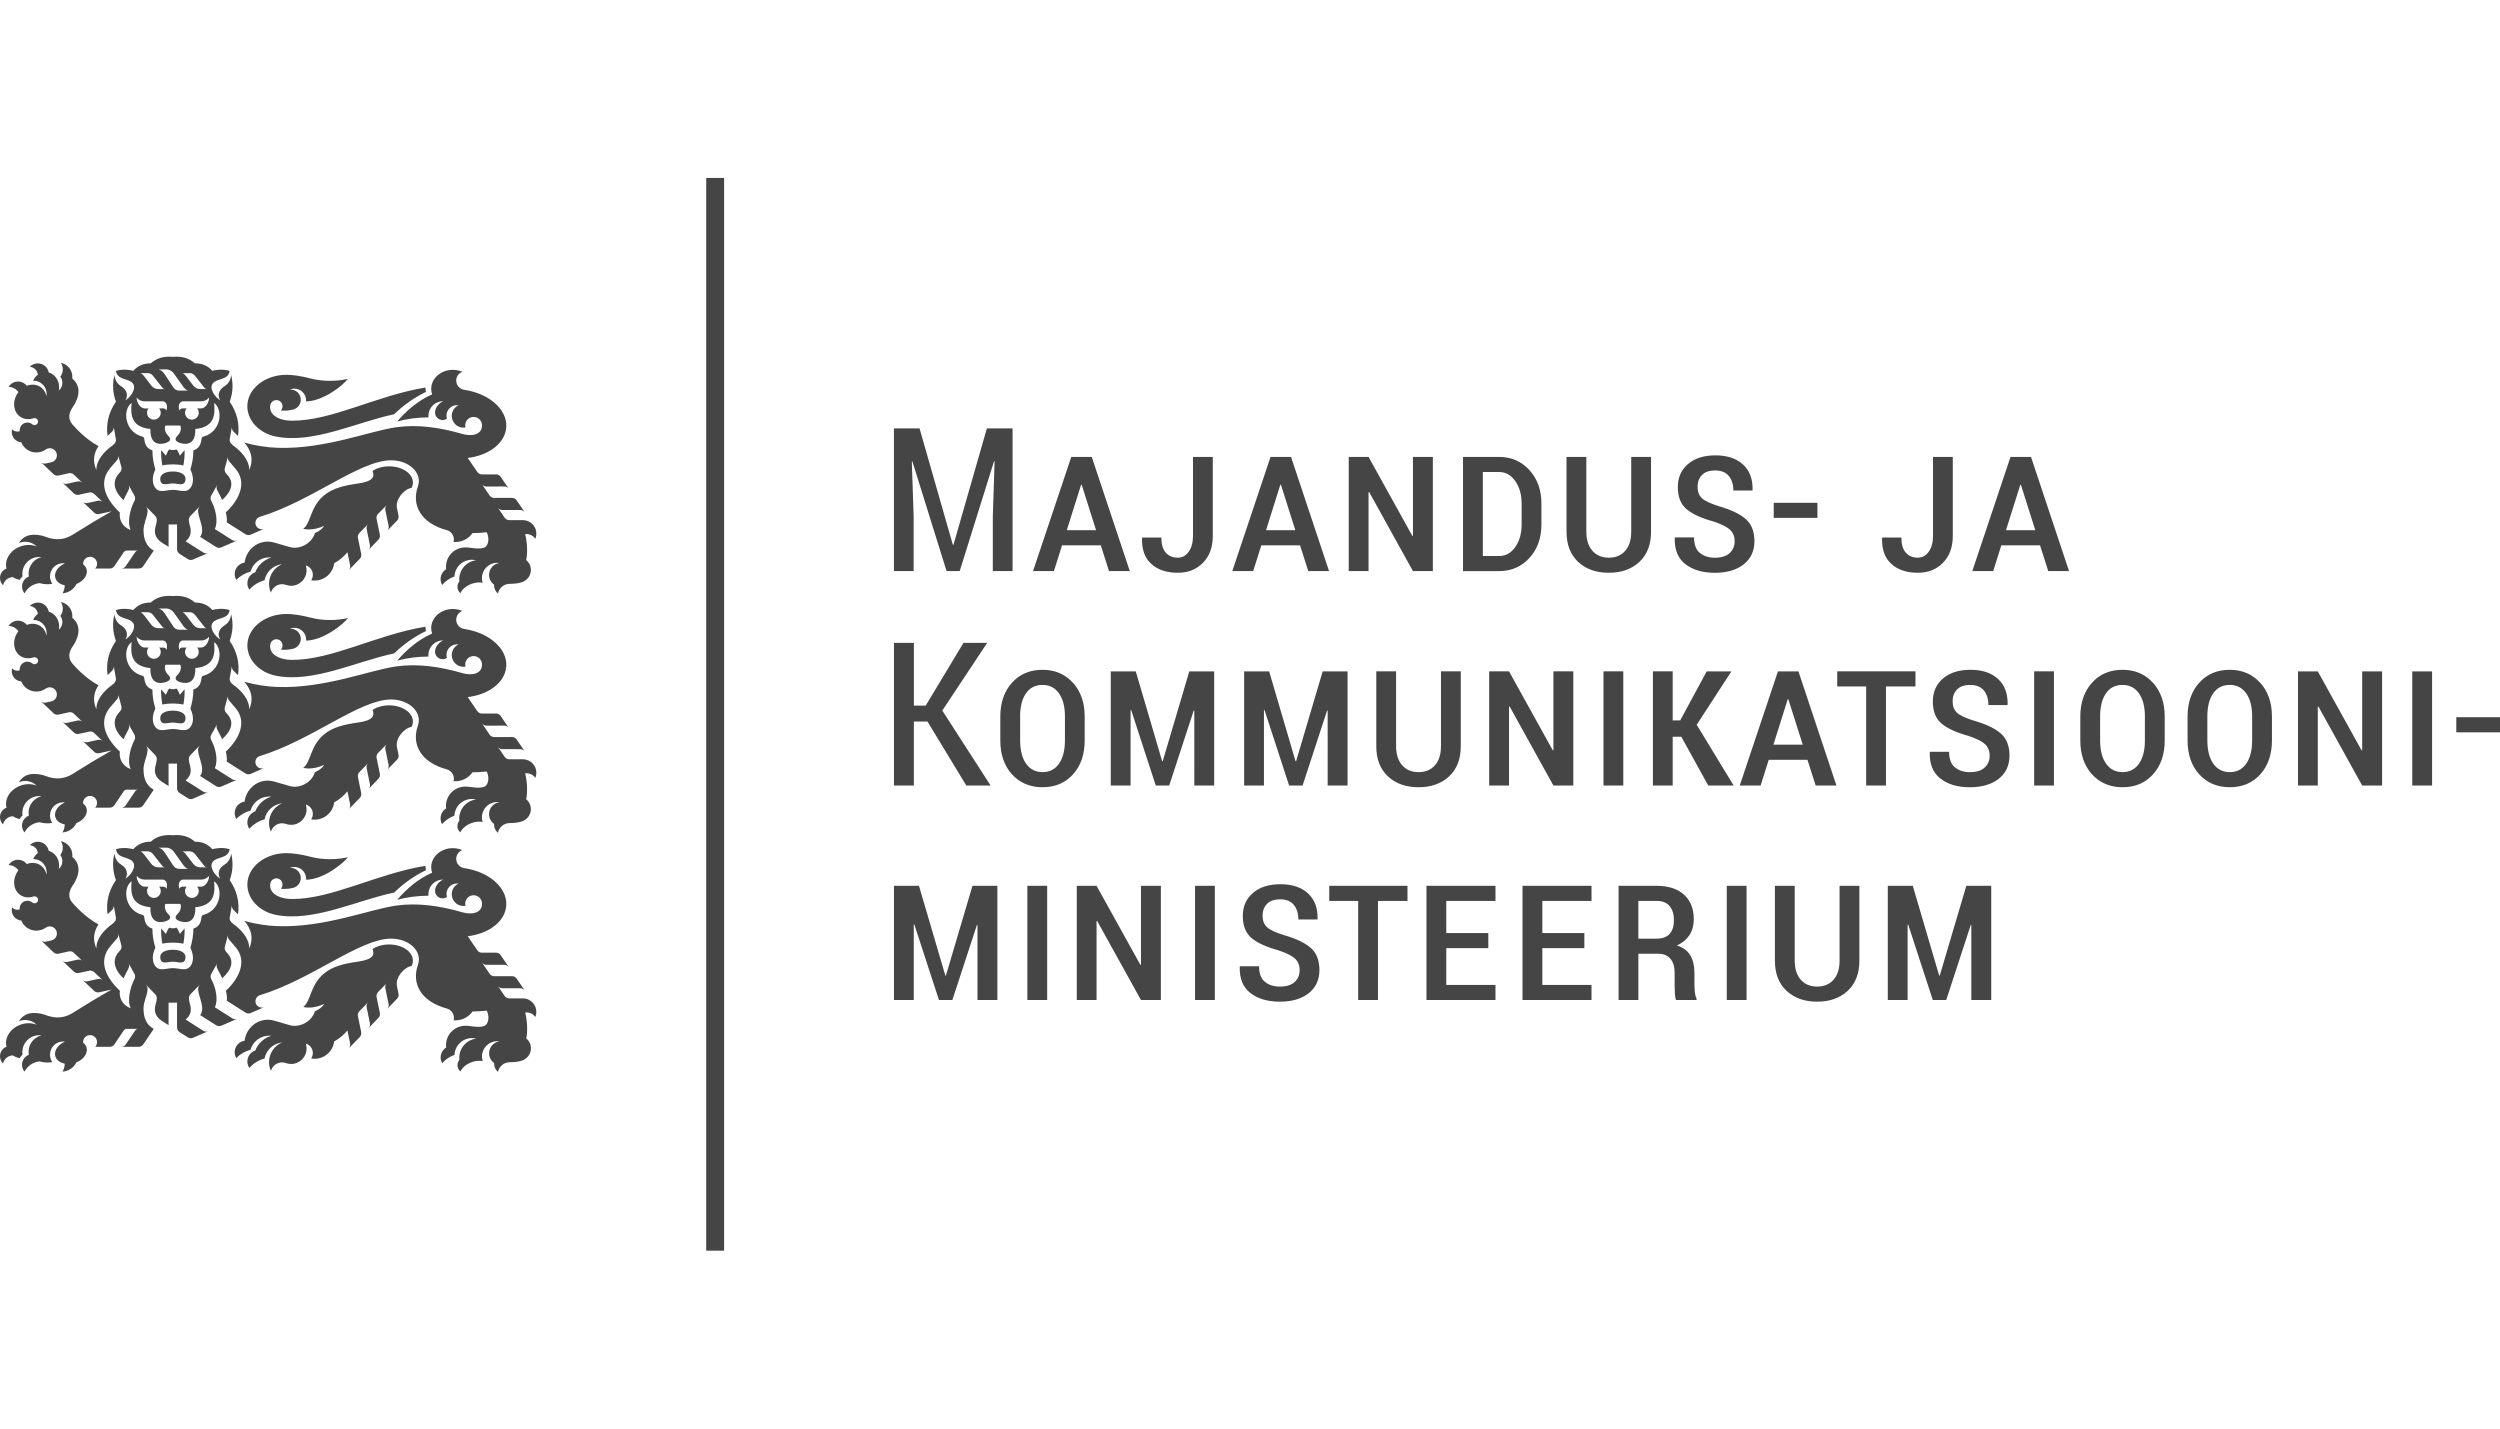
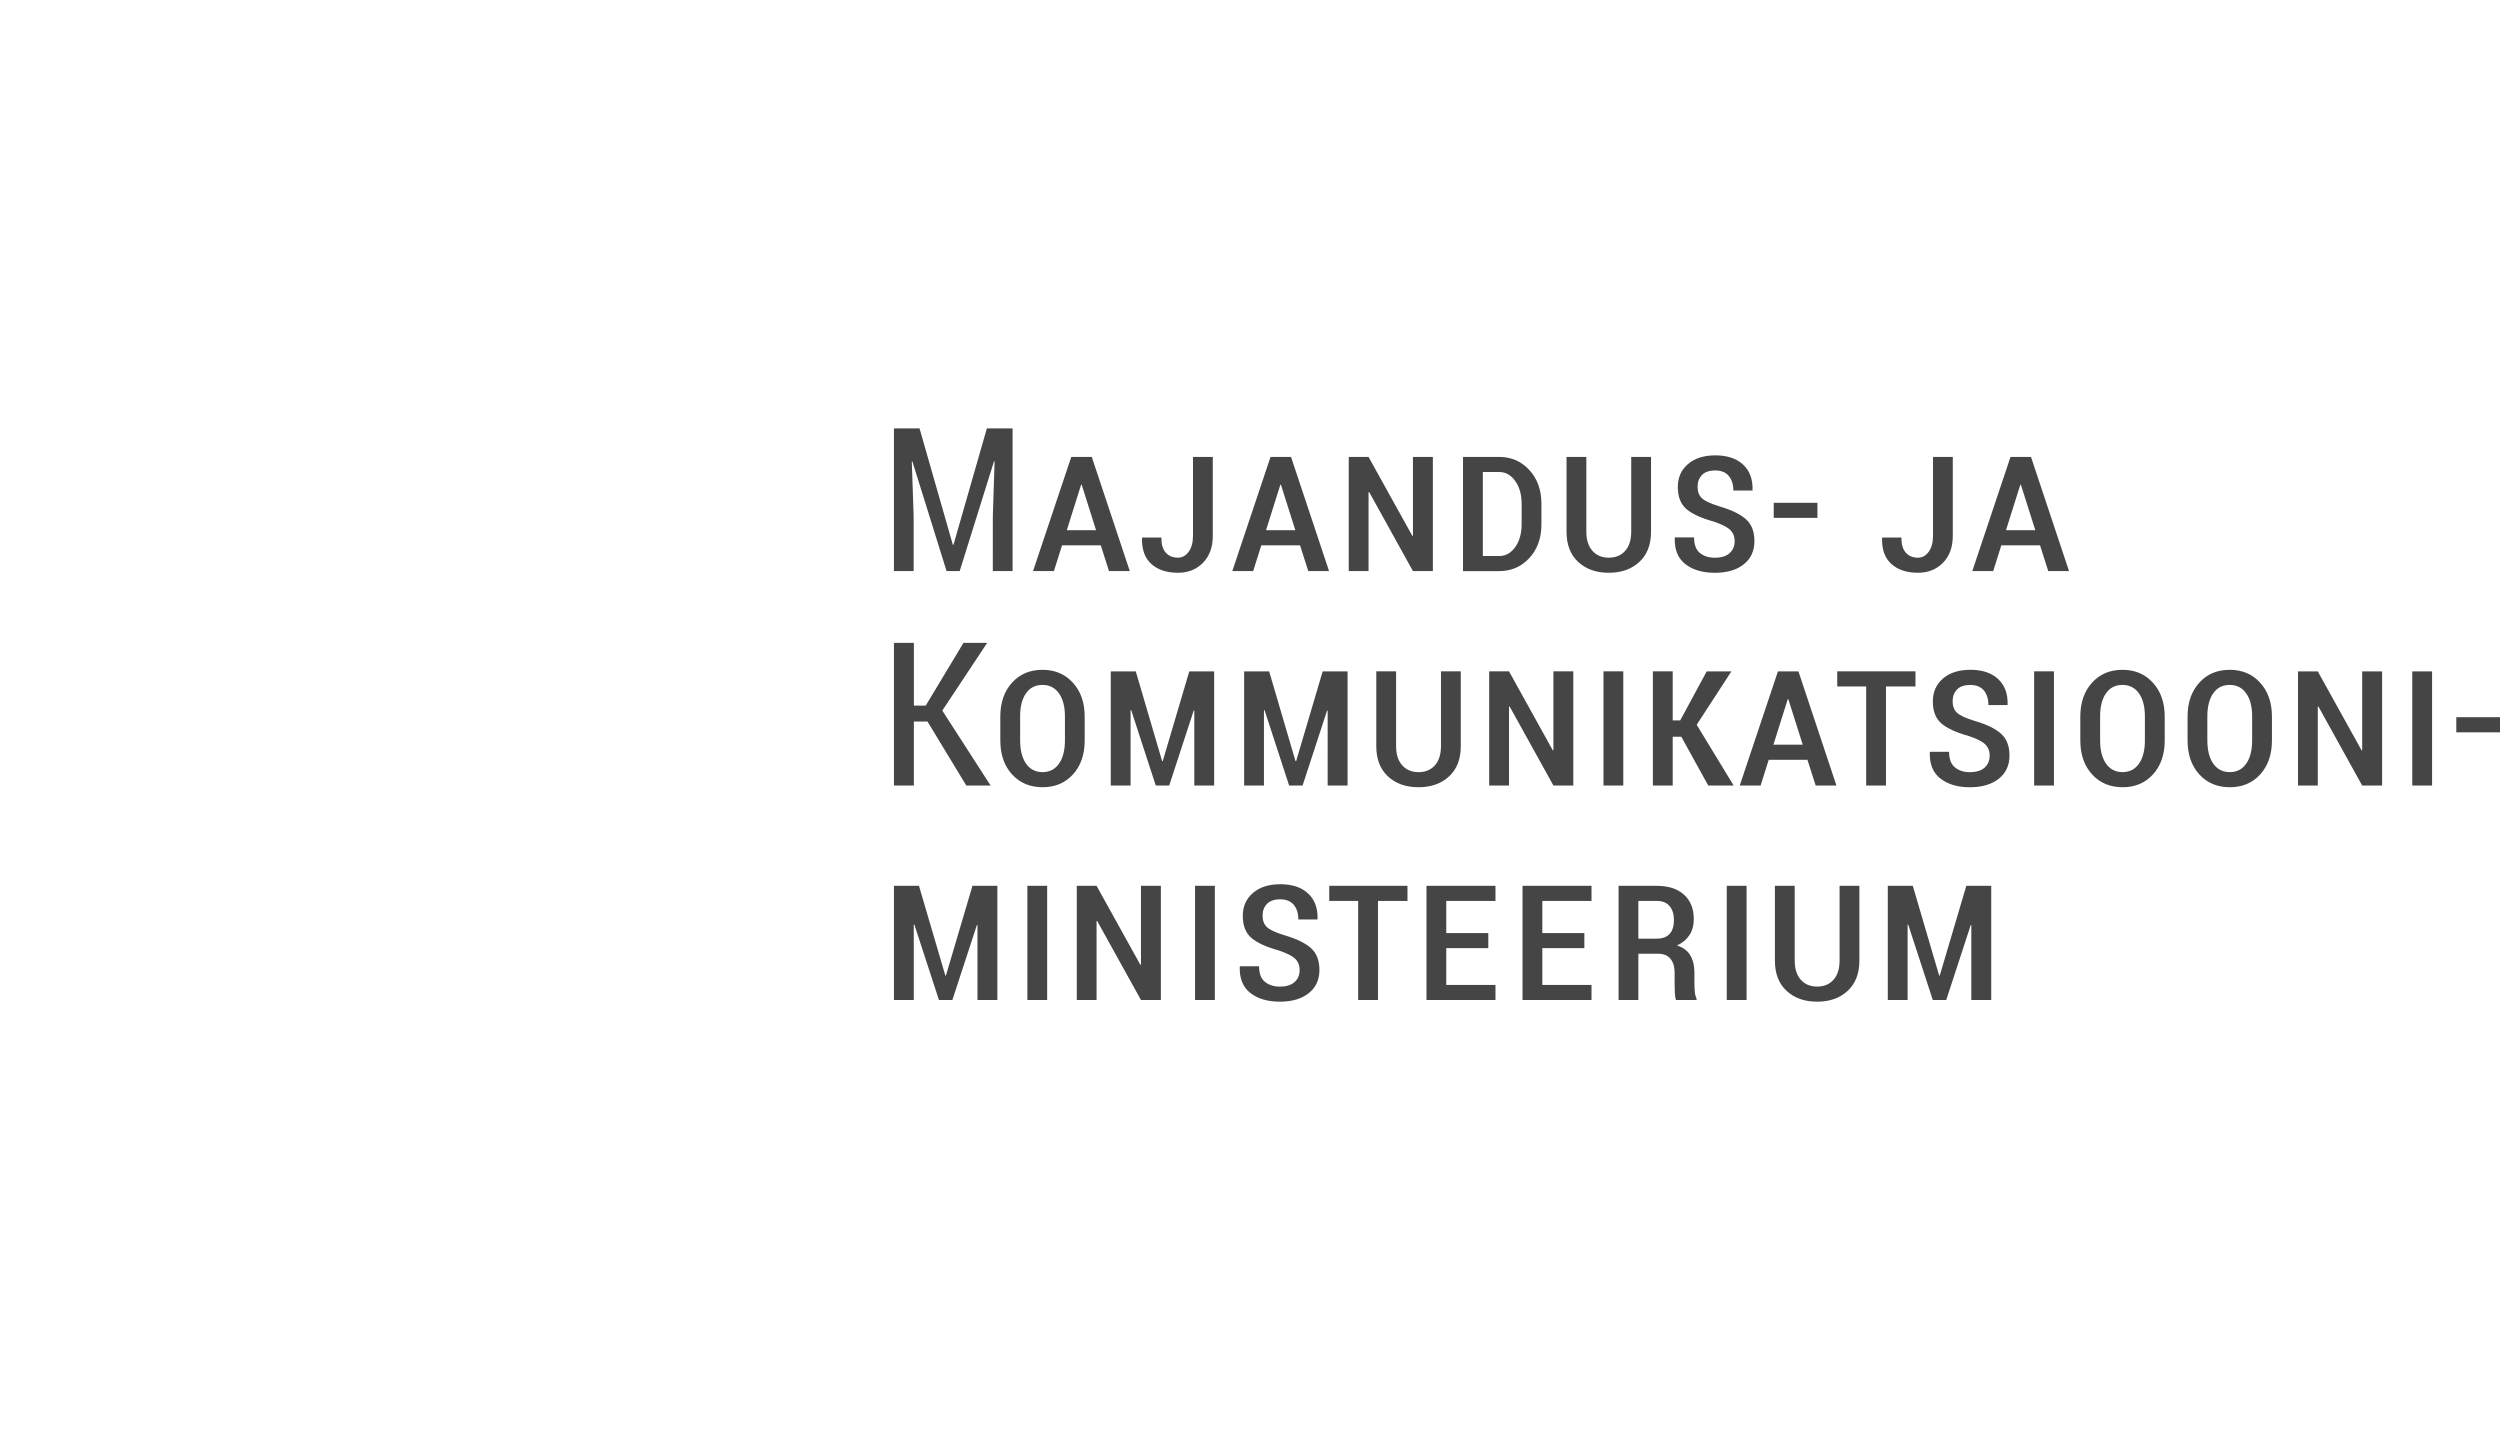
<svg xmlns="http://www.w3.org/2000/svg" version="1.1" id="Layer_1" x="0px" y="0px" viewBox="0 0 112 64" style="enable-background:new 0 0 112 64;" xml:space="preserve">
  <style type="text/css">
	.st0{fill:#1F3C88;}
	.st1{fill:#36B190;}
	.st2{fill:#F8B010;}
	.st3{fill:#FFFFFF;}
	.st4{fill:#454545;}
	.st5{fill-rule:evenodd;clip-rule:evenodd;fill:#FFFFFF;}
	.st6{fill:#323334;}
	.st7{fill-rule:evenodd;clip-rule:evenodd;fill:#323334;}
	.st8{fill-rule:evenodd;clip-rule:evenodd;fill:#454545;}
	.st9{fill:#EC0009;}
	.st10{fill:#F9423A;}
	.st11{fill:#FF0000;}
	.st12{fill-rule:evenodd;clip-rule:evenodd;fill:#0019AF;}
	.st13{fill:#04529C;}
	.st14{fill:#EE4035;}
	.st15{fill:#EE003B;}
	.st16{fill:#004B7F;}
	.st17{fill:#007B6C;}
	.st18{fill-rule:evenodd;clip-rule:evenodd;}
	.st19{clip-path:url(#SVGID_00000122001806875913319150000001949584004244515201_);}
	.st20{fill:#CCE8FF;}
	.st21{fill:#003087;}
	.st22{fill-rule:evenodd;clip-rule:evenodd;fill:#003087;}
	.st23{clip-path:url(#SVGID_00000000905947787219553790000006644442096081470080_);}
	.st24{fill:#990AE3;}
	.st25{fill:#EC5030;}
	.st26{fill:#004097;}
	.st27{fill:#FFF000;}
	.st28{fill:#D2D2D3;}
	.st29{fill-rule:evenodd;clip-rule:evenodd;fill:#ED1C24;}
	.st30{fill-rule:evenodd;clip-rule:evenodd;fill:#FEFEFE;}
	.st31{fill-rule:evenodd;clip-rule:evenodd;fill:#00AEEA;}
	.st32{fill:#99DF2B;}
	.st33{fill:#82BFE9;}
	.st34{fill:#4EA727;}
	.st35{fill:none;}
	.st36{fill-rule:evenodd;clip-rule:evenodd;fill:url(#SVGID_00000158747800659120579220000016499180222112859821_);}
	.st37{fill:url(#SVGID_00000106146434725505689880000011125109473981818281_);}
	.st38{fill:url(#SVGID_00000026149406586700751250000004702481652335894146_);}
	.st39{fill:#FAAF5A;}
	.st40{fill-rule:evenodd;clip-rule:evenodd;fill:url(#SVGID_00000015312767768674138080000003311103736610124692_);}
	.st41{fill:#DC8730;}
	.st42{fill:#8D4428;}
	.st43{fill:#9F5024;}
	.st44{fill:#AD5725;}
	.st45{fill:#E48E33;}
	.st46{fill:#DB7B29;}
	.st47{fill:#FFB560;}
	.st48{fill:#BC6327;}
	.st49{fill:#FFCB80;}
	.st50{fill:#FFD68E;}
	.st51{fill:#D57C3F;}
	.st52{fill:#FFCD85;}
	.st53{fill:#EFA952;}
	.st54{fill:#FDAC4A;}
	.st55{fill:#EB962A;}
	.st56{fill:#FFC378;}
	.st57{fill:#FFCE89;}
	.st58{fill:#FFD79D;}
	.st59{fill:#EEAF67;}
	.st60{fill:#BF6B29;}
	.st61{fill:#FCB664;}
	.st62{fill:#994822;}
	.st63{fill:#D47429;}
	.st64{fill:#E7944B;}
	.st65{fill:#964C25;}
	.st66{fill:#823D1E;}
	.st67{fill:#6C2B13;}
	.st68{fill:#BA6019;}
	.st69{fill:#D89050;}
	.st70{fill:#7E3717;}
	.st71{fill:#94441E;}
	.st72{fill:#DD8732;}
	.st73{fill:#FFC278;}
	.st74{fill:#EA913E;}
	.st75{fill:#C57231;}
	.st76{fill:#642813;}
	.st77{fill:#56220C;}
	.st78{fill:#F49E4D;}
	.st79{fill:#76310A;}
	.st80{fill:#994B17;}
	.st81{fill:#A35622;}
	.st82{fill:#AF6638;}
	.st83{fill:#A5572A;}
	.st84{fill:#E69646;}
	.st85{fill:#D27C3C;}
	.st86{fill:#7A2C13;}
	.st87{fill:#C27138;}
	.st88{fill:#9A4921;}
	.st89{fill:#96441E;}
	.st90{fill:#A04E14;}
	.st91{fill:#AA5A28;}
	.st92{fill:#944428;}
	.st93{fill:#FFC283;}
	.st94{fill:#AA5E33;}
	.st95{fill:#E5872B;}
	.st96{fill:#B96534;}
	.st97{fill:#F29B40;}
	.st98{fill:#B46027;}
	.st99{fill:url(#SVGID_00000023989384104469856470000015703779311397141644_);}
	.st100{fill:url(#SVGID_00000111163561918207237770000000389782704422376849_);}
	.st101{fill:url(#SVGID_00000082329633093818379230000016705472290372856752_);}
	.st102{fill:url(#SVGID_00000101812594706081668090000015441991225453983639_);}
	.st103{fill:url(#SVGID_00000054967588748937066340000017728405269280759476_);}
	.st104{fill:url(#SVGID_00000140003201922809104470000011952173171141922440_);}
	.st105{fill:url(#SVGID_00000116958058159437852550000004316857172490854554_);}
	.st106{fill:url(#SVGID_00000131331755861895817640000009623308390364484247_);}
	.st107{fill:url(#SVGID_00000150102393159838986760000016925791072438355390_);}
	.st108{fill:url(#SVGID_00000170990613095017201270000010246886091383079579_);}
	.st109{fill:url(#SVGID_00000170257164899053650310000005148863775098777500_);}
	.st110{fill:url(#SVGID_00000154417128445587838020000008017979932078018234_);}
	.st111{fill:url(#SVGID_00000152973488945008683630000006862481001815703953_);}
	.st112{fill:url(#SVGID_00000084503351769789653500000015084113187914842755_);}
	.st113{fill:url(#SVGID_00000065762510193146599780000005487461096280280234_);}
	.st114{fill:url(#SVGID_00000104688959671431199090000013914470541399785110_);}
	.st115{fill:url(#SVGID_00000121999657291605185360000014674895669450837645_);}
	.st116{fill:url(#SVGID_00000080887969040012769230000014304814355201989514_);}
	.st117{fill:url(#SVGID_00000065788691265893083080000016730917208607620015_);}
	.st118{fill:url(#SVGID_00000147222360099996632790000007676434968408697770_);}
	.st119{fill:url(#SVGID_00000022542025758100883490000009064027876825641118_);}
	.st120{fill:url(#SVGID_00000124137265993138267610000009274789779109246602_);}
	.st121{fill:url(#SVGID_00000006709384555561675810000010080565753154220206_);}
	.st122{fill:url(#SVGID_00000009583192704113079350000014150787280313364116_);}
	.st123{fill:url(#SVGID_00000047752308991546142990000008043364782081567658_);}
	.st124{fill:url(#SVGID_00000050651324703775347140000014210345437098039478_);}
	.st125{fill:url(#SVGID_00000178897571904780880010000004138984981036713880_);}
	.st126{fill:url(#SVGID_00000085212214511078243040000001782087784269190272_);}
	.st127{fill:url(#SVGID_00000042734986830665969790000003833334415583776938_);}
	.st128{fill:url(#SVGID_00000171677360434834684650000010928766271000902808_);}
	.st129{fill:url(#SVGID_00000036228896878545049830000002799585841412191149_);}
	.st130{fill:url(#SVGID_00000009567632620454908740000015801006280129871009_);}
	.st131{fill:url(#SVGID_00000103231759315912940970000009946589282446540976_);}
	.st132{fill:url(#SVGID_00000018938159992291784400000008843699350339508142_);}
	.st133{fill:url(#SVGID_00000147927799050155020760000011385030750590197120_);}
	.st134{fill:url(#SVGID_00000129195931551953754080000014093049936018483099_);}
	.st135{fill:url(#SVGID_00000091714531243898060920000009886948327805399216_);}
	.st136{fill:url(#SVGID_00000016769147397592092430000012280311264067883698_);}
	.st137{fill:#F8A943;}
	.st138{fill:#EC9C4B;}
	.st139{fill:#B43C19;}
	.st140{fill:#FF5F00;}
	.st141{fill-rule:evenodd;clip-rule:evenodd;fill:#2F313F;}
	.st142{fill:#0078D2;}
	.st143{fill:#0E0F0C;}
	.st144{fill:url(#SVGID_00000142858682822373603650000006811909349866003609_);}
	.st145{fill:url(#SVGID_00000114762954229578194400000015385150904482034593_);}
	.st146{fill:url(#SVGID_00000057134130167880903160000018285259675599087524_);}
	.st147{fill:url(#SVGID_00000057109488835324570210000001800455916508603276_);}
	.st148{fill:url(#SVGID_00000044858605594629319040000002073484202445656196_);}
	.st149{fill:#3E3C72;}
	.st150{fill:#0000EE;}
	.st151{fill:#FFFFFF;filter:url(#Adobe_OpacityMaskFilter);}
	.st152{mask:url(#mask0_725_41931_00000015338116290389380100000005336855685305337004_);}
	.st153{fill:#00BCF1;}
	.st154{fill:#FFFFFF;filter:url(#Adobe_OpacityMaskFilter_00000063620619470261856420000016107017441857332897_);}
	.st155{mask:url(#mask0_725_41931_00000163066846109216243160000006740602701270197413_);}
	.st156{fill:#FFFFFF;filter:url(#Adobe_OpacityMaskFilter_00000067934767096300978050000008142192992658337215_);}
	.st157{mask:url(#mask0_725_41931_00000062158157472660533770000002042990639583501718_);}
	.st158{fill:#FFFFFF;filter:url(#Adobe_OpacityMaskFilter_00000021080299300247598140000015578282555714106046_);}
	.st159{mask:url(#mask0_27791_19872_00000003793173868740436160000000852624104073784250_);}
	.st160{fill:#FFFFFF;filter:url(#Adobe_OpacityMaskFilter_00000101809005757965770310000010068375604877211552_);}
	.st161{mask:url(#mask1_27791_19872_00000055675645383892811770000014190246466104149157_);}
	.st162{fill:#FFFFFF;filter:url(#Adobe_OpacityMaskFilter_00000114770399223604773120000006990348145227140285_);}
	.st163{mask:url(#mask2_27791_19872_00000181074892866715551930000002810000198434197165_);}
	.st164{fill:#FFFFFF;filter:url(#Adobe_OpacityMaskFilter_00000143602958281297109680000006521466344614297531_);}
	.st165{mask:url(#mask0_27791_19872_00000142880223654512375340000011344208488174818198_);}
	.st166{fill:#FFFFFF;filter:url(#Adobe_OpacityMaskFilter_00000093138203757866453660000002795430593485319091_);}
	.st167{mask:url(#mask1_27791_19872_00000083793196628883084000000015099582099293444277_);}
	.st168{fill:#FFFFFF;filter:url(#Adobe_OpacityMaskFilter_00000031171108312280515050000011887663180023856553_);}
	.st169{mask:url(#mask2_27791_19872_00000163052915348231462350000001010992451133889177_);}
	.st170{fill:#FFFFFF;filter:url(#Adobe_OpacityMaskFilter_00000081613728504045466260000013762879197023351201_);}
	.st171{mask:url(#mask0_27791_19872_00000008847887994687973550000001246539301025342595_);}
	.st172{fill:#522492;}
	.st173{fill:#FFFFFF;filter:url(#Adobe_OpacityMaskFilter_00000132772155974842499180000014472993779342695041_);}
	.st174{mask:url(#mask1_27791_19872_00000126309476312142571780000015048651729011488642_);}
	.st175{fill:#FFFFFF;filter:url(#Adobe_OpacityMaskFilter_00000138556818490863549740000017453927166832034198_);}
	.st176{mask:url(#mask2_27791_19872_00000106143975704952262900000008552066231313072556_);}
	.st177{clip-path:url(#SVGID_00000034068703467575956280000009369775463944313275_);}
	.st178{clip-path:url(#SVGID_00000124160559040422051050000014284215348552092825_);}
	.st179{clip-path:url(#SVGID_00000145044193950671707610000015360371837044651180_);}
	.st180{clip-path:url(#SVGID_00000121239736840935985130000006901017747819248536_);}
	.st181{clip-path:url(#SVGID_00000088097768172497914060000006527326949147464626_);}
	.st182{clip-path:url(#SVGID_00000026848168230645638680000007807136865562725526_);}
	.st183{clip-path:url(#SVGID_00000096057824126833375800000004257359546195978627_);}
	.st184{fill:#0079BC;}
	.st185{clip-path:url(#SVGID_00000123414575121869159070000003374577244607715758_);}
	.st186{fill:#095143;}
	.st187{fill-rule:evenodd;clip-rule:evenodd;fill:#4FD896;}
	.st188{fill-rule:evenodd;clip-rule:evenodd;fill:#793032;}
	.st189{fill-rule:evenodd;clip-rule:evenodd;fill:#095143;}
	.st190{fill-rule:evenodd;clip-rule:evenodd;fill:#FB606A;}
	.st191{fill:#27292B;}
	.st192{fill:#FF9640;}
	.st193{fill-rule:evenodd;clip-rule:evenodd;fill:#202020;}
	.st194{clip-path:url(#SVGID_00000152223471555632392300000016131754726962571164_);}
	.st195{fill:#9C78FF;}
	.st196{fill:#FF5C57;}
	.st197{fill:#009EB0;}
	.st198{fill-rule:evenodd;clip-rule:evenodd;fill:#011B18;}
	.st199{clip-path:url(#SVGID_00000076588622331649167650000008057169976130718864_);}
	.st200{fill:#F58220;}
	.st201{fill:#FF6600;}
	.st202{fill:#0072CE;}
	.st203{fill:#FFCB5F;}
	.st204{fill:#FFEBC7;}
	.st205{fill-rule:evenodd;clip-rule:evenodd;fill:#1D1D1B;}
	.st206{fill-rule:evenodd;clip-rule:evenodd;fill:#F7AF3F;}
	.st207{fill:#00294B;}
	.st208{fill-rule:evenodd;clip-rule:evenodd;fill:#020303;}
	.st209{fill-rule:evenodd;clip-rule:evenodd;fill:#EC2025;}
	.st210{fill:#1D1D1B;}
	.st211{fill:#2E3844;}
	.st212{fill:#AFB0B1;}
	.st213{fill:#FA0000;}
	.st214{clip-path:url(#SVGID_00000031166354840810902620000012605155643641600161_);}
	.st215{fill:#2F174C;}
	.st216{fill:#C91235;}
	.st217{fill-rule:evenodd;clip-rule:evenodd;fill:#500778;}
	.st218{fill:#112244;}
	.st219{fill:#231F20;}
	.st220{fill:#DA2235;}
	.st221{fill:#FFFFFF;filter:url(#Adobe_OpacityMaskFilter_00000004524538415836192230000005728195910408595640_);}
	.st222{mask:url(#mask1_2464_1079_00000102533764192501500740000003585393866222413737_);}
	.st223{fill:#FFFFFF;filter:url(#Adobe_OpacityMaskFilter_00000124866700518464107040000005405330495230770852_);}
	.st224{mask:url(#mask1_2464_1079_00000049925751158908823920000011896077156067230883_);}
	.st225{fill:#FFFFFF;filter:url(#Adobe_OpacityMaskFilter_00000109010647524104223860000012702132254508783257_);}
	.st226{mask:url(#mask1_2464_1079_00000121269923645754494110000004143731747859250111_);}
	.st227{fill:#66DF00;}
	.st228{clip-path:url(#SVGID_00000148634393160685975490000007591058585829129400_);}
	.st229{fill:#0539E3;}
	
		.st230{fill-rule:evenodd;clip-rule:evenodd;fill:#FFFFFF;filter:url(#Adobe_OpacityMaskFilter_00000129905542184049610470000005972314657036959366_);}
	.st231{mask:url(#mask0_270_5692_00000113347467778288133560000017370423197283285671_);}
	.st232{fill-rule:evenodd;clip-rule:evenodd;fill:#FFDD56;}
	.st233{fill-rule:evenodd;clip-rule:evenodd;fill:#006E49;}
	.st234{fill:#003399;}
	.st235{fill:#FFCC00;}
	.st236{fill-rule:evenodd;clip-rule:evenodd;fill:#515560;}
</style>
  <g>
-     <path class="st4" d="M10.513,47.14c0,0.095,0.026,0.185,0.071,0.262   c0.173-0.176,0.393-0.307,0.639-0.373c0.103-0.364,0.438-0.631,0.835-0.631   c0.034,0,0.067,0.001,0.099,0.006c-0.33,0.095-0.597,0.341-0.721,0.659   c-0.206,0.068-0.354,0.262-0.354,0.491c0,0.107,0.033,0.206,0.088,0.288   c0.179-0.2,0.413-0.348,0.68-0.421c0.077-0.383,0.395-0.678,0.789-0.72   c-0.344,0.144-0.586,0.484-0.586,0.881c0,0.14,0.03,0.273,0.085,0.393   c0.061-0.218,0.261-0.379,0.498-0.379c0.06,0,0.117,0.01,0.17,0.029   c0.073,0.027,0.154,0.041,0.236,0.041c0.382,0,0.692-0.31,0.692-0.693   c0-0.076-0.012-0.15-0.034-0.219c0.181,0.053,0.315,0.221,0.315,0.42   c0,0.091-0.028,0.175-0.076,0.245c0.051,0.01,0.103,0.014,0.157,0.014   c0.45,0,0.822-0.339,0.873-0.775c0.226-0.123,0.425-0.288,0.596-0.494   l0.12,0.586c0.009,0.04,0.006,0.081-0.005,0.118   c-0.011,0.037-0.03,0.072-0.059,0.102l0.496-0.51   c0.029-0.03,0.049-0.065,0.059-0.103c0.011-0.037,0.013-0.077,0.005-0.119   l-0.146-0.714c-0.009-0.04-0.006-0.081,0.005-0.118   c0.011-0.037,0.03-0.072,0.059-0.102l0.391-0.399   c-0.029,0.03-0.049,0.065-0.059,0.102c-0.011,0.038-0.013,0.078-0.005,0.118   l0.146,0.716c0.009,0.041,0.007,0.081-0.004,0.119   c-0.011,0.037-0.03,0.071-0.058,0.101l0.443-0.46   c0.028-0.03,0.048-0.066,0.059-0.103c0.011-0.037,0.013-0.077,0.005-0.118   l-0.146-0.713c-0.009-0.04-0.007-0.081,0.005-0.118   c0.011-0.037,0.03-0.073,0.059-0.103l0.39-0.398   c-0.029,0.03-0.049,0.065-0.059,0.102c-0.01,0.037-0.012,0.078-0.004,0.118   l0.147,0.716c0.009,0.04,0.006,0.081-0.005,0.118   c-0.011,0.037-0.03,0.071-0.058,0.101l0.443-0.46   c0.029-0.03,0.048-0.066,0.059-0.102c0.011-0.037,0.013-0.078,0.005-0.119   l-0.071-0.349c-0.075-0.395,0.333-0.849,0.656-0.895   c0.039-0.075,0.06-0.157,0.06-0.24c0-0.401-0.477-0.726-1.066-0.726   c-0.288,0-0.549,0.078-0.741,0.204c0.077,0.228,0.093,0.459-0.662,0.567   c-0.599,0.085-1.126,0.201-1.526,0.541c-0.617,0.524-0.567,1.224-0.919,1.489   c0.156,0.038,0.355,0.038,0.567-0.008c0.134-0.029,0.258-0.074,0.368-0.129   c-0.066,0.127-0.216,0.246-0.414,0.331c-0.065,0.247-0.285,0.483-0.582,0.593   c-0.187,0.069-0.373,0.076-0.527,0.032l-0.723-0.209   c-0.089-0.026-0.181-0.039-0.278-0.039c-0.533,0-0.972,0.411-1.037,0.941   C10.706,46.663,10.513,46.879,10.513,47.14 M17.658,18.559   c0.416-0.407,0.897-0.747,1.426-1.003c-0.016-0.062-0.024-0.125-0.024-0.19   v-0.005c-2.208,0.363-4.195,1.496-5.99,1.487   c-0.503-0.002-0.897-0.195-0.961-0.514c-0.013-0.063-0.011-0.128,0.002-0.192   c0.027-0.124,0.137-0.218,0.27-0.218c0.152,0,0.275,0.123,0.275,0.276   c0,0.073-0.028,0.139-0.074,0.189c0.052,0.005,0.104,0.008,0.16,0.008   c0.142,0,0.277-0.018,0.396-0.05c0.194-0.052,0.337-0.229,0.337-0.44   c0-0.251-0.204-0.455-0.456-0.455c-0.013,0-0.028,0.001-0.041,0.001   c0.064-0.027,0.134-0.042,0.207-0.042c0.292,0,0.529,0.237,0.529,0.529   c0,0.016-0.001,0.03-0.002,0.045c0.789-0.018,1.677-0.737,1.871-1.011   c-0.247,0.057-0.515,0.088-0.795,0.088c-0.317,0-0.62-0.039-0.894-0.111   c-0.388-0.102-0.769-0.16-1.062-0.16c-0.967,0-1.751,0.631-1.751,1.409   c0,0.643,0.531,1.205,1.267,1.355C14.023,19.899,15.994,18.904,17.658,18.559    M8.215,20.851c0.044-0.236,0.062-0.465,0.054-0.685l-0.211,0.247   c-0.042-0.098-0.069-0.159-0.098-0.208c-0.023-0.04-0.043-0.068-0.071-0.073   c-0.014,0.008-0.035,0.019-0.059,0.024c-0.027,0.007-0.063,0.004-0.086,0.004   c-0.022,0-0.058,0.002-0.086-0.004c-0.023-0.005-0.044-0.016-0.058-0.024   c-0.028,0.005-0.048,0.032-0.071,0.073c-0.028,0.049-0.056,0.109-0.098,0.208   l-0.212-0.247c-0.008,0.22,0.01,0.449,0.054,0.685   c0.156-0.034,0.317-0.047,0.469-0.047C7.897,20.804,8.058,20.817,8.215,20.851    M8.309,21.486c0.024-0.268-0.28-0.363-0.565-0.363   c-0.284,0-0.587,0.095-0.564,0.363c0.029,0.326,0.334,0.171,0.564,0.172   C7.975,21.657,8.28,21.812,8.309,21.486 M9.12,19.558   c-0.056,0.015-0.086,0.047-0.092,0.106c-0.033,0.315-0.161,0.442-0.365,0.514   c-0.003,0.318-0.047,0.558-0.133,0.856c0.242,0.506,0.057,0.86-0.14,0.937   c-0.187,0.072-0.429-0.026-0.643-0.026c-0.214,0-0.459,0.097-0.646,0.026   c-0.197-0.077-0.382-0.43-0.141-0.937c-0.086-0.298-0.13-0.538-0.132-0.856   c-0.204-0.071-0.333-0.199-0.366-0.514c-0.006-0.059-0.037-0.091-0.092-0.106   c-0.805-0.221-0.882-1.221-0.474-1.505c-0.036,0.448-0.075,1.08,0.841,1.164   c-0.015,0.526,0.212,0.666,0.446,0.666c0.191,0.001,0.301-0.061,0.349-0.086   c0.17-0.09,0.053-0.229,0.009-0.27c-0.117-0.11-0.177-0.264-0.148-0.42   c0.005-0.028,0.016-0.042,0.041-0.042h0.31h0.31   c0.026,0,0.037,0.015,0.042,0.042c0.028,0.156-0.032,0.31-0.148,0.42   c-0.044,0.041-0.161,0.179,0.009,0.27c0.047,0.026,0.158,0.087,0.349,0.086   c0.234,0,0.461-0.141,0.446-0.666c0.915-0.084,0.877-0.716,0.841-1.164   C10.002,18.337,9.925,19.337,9.12,19.558 M9.368,17.812   c0,0.23-0.168,0.485-0.36,0.485H8.833c0.044,0.053,0.071,0.121,0.071,0.196   c0,0.17-0.138,0.307-0.307,0.307c-0.17,0-0.308-0.138-0.308-0.307   c0-0.074,0.027-0.142,0.071-0.196H8.176c-0.063,0-0.112,0.026-0.15,0.1   c-0.013-0.1-0.026-0.201-0.003-0.269c0.031-0.093,0.103-0.148,0.175-0.148   h0.807C9.153,17.98,9.264,17.929,9.368,17.812 M9.262,17.43H8.98   c-0.14,0-0.237-0.057-0.319-0.152l-0.321-0.42   c-0.053-0.066-0.095-0.113-0.164-0.143h0.318c0.096,0,0.18,0.041,0.247,0.126   l0.335,0.426C9.15,17.357,9.173,17.418,9.262,17.43 M7.792,16.737l0.411,0.578   c0.065,0.095,0.126,0.148,0.215,0.184H8.041c-0.145,0-0.232-0.067-0.295-0.171   l-0.324-0.496c-0.124-0.186-0.172-0.231-0.315-0.283h0.35   C7.595,16.549,7.724,16.639,7.792,16.737 M6.859,16.841l0.335,0.426   c0.075,0.09,0.098,0.151,0.187,0.163H7.1c-0.141,0-0.237-0.057-0.319-0.152   l-0.321-0.42c-0.053-0.066-0.095-0.113-0.164-0.143h0.318   C6.708,16.715,6.793,16.756,6.859,16.841 M6.657,18.298H6.481   c-0.191,0-0.36-0.256-0.36-0.485c0.105,0.117,0.215,0.167,0.365,0.167H7.293   c0.072,0,0.144,0.055,0.175,0.148c0.022,0.068,0.01,0.17-0.003,0.269   c-0.039-0.073-0.087-0.1-0.15-0.1H7.131   c0.044,0.053,0.07,0.121,0.07,0.196c0,0.17-0.138,0.307-0.307,0.307   c-0.17,0-0.307-0.138-0.307-0.307C6.586,18.419,6.612,18.351,6.657,18.298    M5.662,22.142l0.098-0.191c0.019-0.037,0.027-0.076,0.026-0.115   c-0.001-0.038-0.01-0.078-0.03-0.113l0.268,0.482   c0.02,0.036,0.03,0.076,0.03,0.114c0.001,0.039-0.007,0.079-0.026,0.116   L6.003,22.481c-0.165,0.319-0.318,0.918-0.148,1.265   c-0.397-0.148-0.528-0.495-0.485-0.784c-0.747-0.708-0.935-1.426-0.402-2.028   l0.274-0.32c0.028-0.031,0.045-0.068,0.053-0.105   C5.305,20.471,5.305,20.43,5.294,20.391l0.143,0.532   c0.01,0.04,0.011,0.081,0.002,0.119c-0.009,0.038-0.026,0.074-0.053,0.106   l-0.083,0.097c-0.279,0.325-0.204,0.765,0.233,1.16   C5.581,22.293,5.61,22.236,5.662,22.142 M23.984,24.139   c0.029-0.071,0.045-0.15,0.045-0.232c0-0.334-0.27-0.606-0.605-0.606h-0.612   c-0.041,0.001-0.08-0.01-0.115-0.028c-0.034-0.018-0.065-0.045-0.088-0.078   l-0.307-0.453c0.023,0.035,0.053,0.061,0.088,0.078   c0.034,0.018,0.073,0.029,0.115,0.028l0.806,0.001   c0.042,0,0.081,0.01,0.115,0.028c0.034,0.018,0.065,0.045,0.088,0.078   l-0.37-0.542c-0.023-0.035-0.054-0.061-0.089-0.079   c-0.034-0.018-0.074-0.029-0.115-0.029l-0.8,0.001   c-0.041,0-0.081-0.01-0.115-0.028c-0.034-0.018-0.066-0.045-0.089-0.078   l-0.348-0.512c0.023,0.035,0.055,0.061,0.088,0.079   c0.035,0.018,0.073,0.029,0.115,0.029l0.803-0.001   c0.042,0,0.081,0.01,0.115,0.028c0.035,0.018,0.065,0.045,0.088,0.078   l-0.37-0.543c-0.023-0.034-0.054-0.06-0.089-0.078   c-0.034-0.018-0.073-0.028-0.114-0.028h-0.638c-0.042,0-0.08-0.011-0.115-0.028   c-0.034-0.018-0.065-0.045-0.088-0.079l-0.429-0.629   c0.867-0.104,1.566-0.574,1.705-1.221c0.181-0.839-0.654-1.654-1.862-1.831   c-0.204-0.03-0.359-0.204-0.359-0.415c0-0.179,0.113-0.334,0.272-0.393   c-0.129-0.056-0.273-0.087-0.425-0.087c-0.534,0-0.968,0.383-0.968,0.855   c0,0.084,0.015,0.167,0.041,0.245c-0.599,0.259-1.144,0.717-1.562,1.212   c0.446-0.119,0.915-0.182,1.399-0.182c-0.002-0.022-0.003-0.045-0.003-0.068   c0-0.362,0.293-0.656,0.655-0.656h0.009c-0.247,0.109-0.367,0.346-0.367,0.503   c0,0.187,0.152,0.339,0.338,0.339c0.073,0,0.14-0.023,0.196-0.062   c-0.013-0.042-0.02-0.088-0.02-0.135c0-0.259,0.21-0.469,0.47-0.469   c0.022,0,0.046,0.001,0.068,0.005c-0.179,0.083-0.303,0.266-0.303,0.476   c0,0.29,0.235,0.525,0.525,0.525c0.031,0,0.061-0.002,0.09-0.007   c-0.008-0.031-0.012-0.063-0.012-0.096c0-0.208,0.169-0.376,0.376-0.376   c0.208,0,0.377,0.168,0.377,0.376c0,0.453-0.503,0.495-0.87,0.389   c-1.044-0.301-2.022-0.436-2.968-0.303c-1.214,0.17-3.201,0.991-5.312,0.922   c-0.472-0.015-0.987-0.093-1.505-0.235c0.063,0.07,0.104,0.118,0.131,0.159   c0.206,0.32,0.276,0.655,0.095,1.075c0.005-0.47-0.384-0.858-0.709-1.095   c-0.131-0.095-0.184-0.186-0.162-0.309l0.096-0.542   c-0.007,0.04-0.004,0.08,0.008,0.117c0.012,0.037,0.032,0.071,0.062,0.1   l0.203,0.199c0.077-0.549-0.047-1.061-0.374-1.535   c0.145-0.379,0.165-0.796,0.068-1.188c-0.038,0.297-0.184,0.424-0.321,0.51   c-0.257,0.161-0.299,0.432-0.167,0.613c-0.216-0.11-0.516-0.512-0.342-0.747   c0.187-0.254,0.697-0.134,0.76-0.569c-0.331-0.105-0.672-0.031-0.776-0.003   c-0.197-0.225-0.457-0.337-0.781-0.335c-0.257-0.232-0.586-0.329-0.989-0.289   c-0.402-0.04-0.731,0.057-0.988,0.289c-0.324-0.002-0.585,0.109-0.781,0.335   c-0.105-0.028-0.445-0.102-0.777,0.003c0.063,0.435,0.573,0.316,0.76,0.569   c0.173,0.235-0.126,0.637-0.342,0.747c0.133-0.181,0.09-0.452-0.167-0.613   c-0.137-0.086-0.283-0.213-0.321-0.51c-0.097,0.392-0.076,0.81,0.068,1.188   c-0.327,0.474-0.451,0.986-0.374,1.535l0.203-0.199   c0.03-0.029,0.05-0.063,0.062-0.1c0.012-0.037,0.015-0.077,0.008-0.117   l0.096,0.542c0.022,0.122-0.03,0.213-0.162,0.309   c-0.326,0.238-0.715,0.625-0.71,1.095c-0.181-0.42-0.108-0.769,0.095-1.075   c-0.619-0.334-1.09-0.883-1.177-0.983c-0.187-0.218-0.162-0.495,0.007-0.738   c0.327-0.468,0.405-0.967-0.006-1.308c0.003-0.025,0.005-0.05,0.005-0.076   c0-0.31-0.22-0.569-0.514-0.627c0.054,0.084,0.086,0.185,0.086,0.293   c0,0.124-0.041,0.237-0.111,0.329c0.058,0.076,0.092,0.171,0.092,0.274   c0,0.139-0.062,0.262-0.16,0.345c0.01-0.048,0.015-0.097,0.015-0.148   c0-0.319-0.198-0.586-0.465-0.66c-0.043-0.232-0.247-0.408-0.491-0.408   c-0.142,0-0.269,0.059-0.36,0.153c0.189,0.015,0.342,0.163,0.363,0.351   c-0.091,0.068-0.163,0.162-0.211,0.271h0.012c0.327,0,0.592,0.265,0.592,0.592   c0,0.037-0.003,0.073-0.01,0.109C2.057,17.624,1.996,17.5,1.897,17.405   c-0.184-0.179-0.45-0.217-0.695-0.123c-0.092-0.115-0.233-0.189-0.392-0.189   c-0.179,0-0.336,0.094-0.424,0.235c0.181,0.008,0.34,0.099,0.439,0.237   c-0.257,0.329-0.26,0.784,0.003,1.041c0.178,0.174,0.433,0.214,0.671,0.132   c0.016-0.005,0.032-0.008,0.05-0.008c0.088,0,0.158,0.071,0.158,0.158   c0,0.087-0.07,0.158-0.158,0.158c-0.038,0-0.073-0.013-0.1-0.036   c-0.06-0.05-0.138-0.08-0.222-0.08c-0.191,0-0.346,0.155-0.346,0.346   c0,0.015,0.001,0.029,0.003,0.043c-0.032,0.01-0.067,0.016-0.103,0.016   c-0.093,0-0.178-0.038-0.24-0.099c-0.01,0.037-0.015,0.077-0.015,0.118   c0,0.244,0.188,0.444,0.427,0.462c0.107,0.267,0.369,0.455,0.675,0.455   c0.157,0,0.302-0.049,0.42-0.133c0.052-0.036,0.115-0.058,0.182-0.058   c0.176,0,0.319,0.143,0.319,0.319c0,0.152-0.106,0.278-0.248,0.311l-0.248,0.054   c-0.04,0.009-0.081,0.007-0.119-0.003c-0.038-0.01-0.073-0.029-0.102-0.057   l0.567,0.538c0.03,0.028,0.066,0.048,0.103,0.058   c0.038,0.01,0.078,0.013,0.119,0.003l0.464-0.103   c0.04-0.009,0.081-0.007,0.118,0.003c0.037,0.01,0.073,0.03,0.103,0.058   l0.389,0.37c-0.03-0.028-0.066-0.048-0.103-0.058   c-0.037-0.01-0.078-0.012-0.118-0.003l-0.464,0.102   c-0.04,0.009-0.081,0.007-0.118-0.003c-0.038-0.01-0.073-0.029-0.103-0.057   l0.52,0.493c0.03,0.028,0.066,0.048,0.102,0.058   c0.038,0.011,0.078,0.012,0.119,0.003l0.465-0.102   c0.041-0.009,0.081-0.007,0.119,0.003c0.037,0.01,0.073,0.03,0.103,0.058   l0.389,0.37c-0.03-0.028-0.066-0.047-0.103-0.058   c-0.037-0.011-0.078-0.012-0.119-0.003l-0.463,0.102   c-0.041,0.009-0.081,0.007-0.119-0.003c-0.038-0.01-0.073-0.029-0.103-0.058   l0.52,0.493c0.03,0.029,0.066,0.048,0.103,0.058   c0.038,0.011,0.078,0.013,0.119,0.003l0.562-0.123   c-0.545,0.308-1.126,0.657-1.741,1.046c-0.364,0.23-0.762,0.273-1.219,0.098   c-0.245-0.094-0.512-0.11-0.68-0.081c-0.219,0.038-0.405,0.17-0.513,0.355   c0.085-0.034,0.177-0.053,0.275-0.053c0.204,0,0.388,0.082,0.523,0.215   c-0.212-0.089-0.477-0.098-0.733-0.004c-0.459,0.167-0.727,0.6-0.622,0.988   C0.121,25.534,0,25.7,0,25.893c0,0.128,0.052,0.244,0.137,0.326   c0.045-0.204,0.223-0.357,0.438-0.365c0.09,0.059,0.195,0.101,0.307,0.124   c0.034-0.059,0.077-0.111,0.127-0.156c-0.005-0.037-0.008-0.074-0.008-0.112   c0-0.419,0.339-0.759,0.758-0.759c0.034,0,0.069,0.002,0.102,0.007   C1.529,25.038,1.281,25.338,1.281,25.696c0,0.045,0.004,0.09,0.012,0.133   c-0.179,0.069-0.306,0.242-0.306,0.446c0,0.117,0.042,0.223,0.112,0.307   c0.129-0.251,0.379-0.429,0.674-0.458c0.111,0.032,0.228,0.05,0.349,0.05   c0.076,0,0.15-0.007,0.222-0.02c-0.065-0.095-0.103-0.21-0.103-0.334   c0-0.326,0.264-0.589,0.59-0.589c0.028,0,0.056,0.001,0.083,0.006   c-0.312,0.132-0.502,0.403-0.436,0.649c0.047,0.174,0.211,0.295,0.424,0.335   c-0.003,0.131-0.039,0.254-0.1,0.36c0.273-0.02,0.507-0.185,0.624-0.418   c0.322-0.129,0.521-0.405,0.454-0.656c-0.024-0.09-0.079-0.165-0.156-0.223   c-0.001-0.009-0.001-0.018-0.001-0.026c0-0.172,0.141-0.313,0.313-0.313   c0.173,0,0.313,0.14,0.313,0.313c0,0.082-0.031,0.156-0.083,0.212h0.655   c0.041,0,0.08-0.01,0.114-0.029c0.035-0.018,0.065-0.045,0.088-0.079   l0.42-0.623c0.016-0.023,0.037-0.041,0.06-0.054   c0.023-0.012,0.05-0.02,0.078-0.02h0.514c-0.028,0-0.055,0.008-0.078,0.02   c-0.023,0.013-0.045,0.03-0.06,0.054l-0.422,0.623   c-0.023,0.034-0.053,0.061-0.088,0.079c-0.034,0.019-0.073,0.029-0.115,0.029   h0.783c0.041,0,0.08-0.01,0.114-0.029c0.035-0.018,0.066-0.045,0.088-0.079   l0.472-0.696c-0.326-0.178-0.459-0.49-0.459-0.918   c0-0.266,0.15-0.57,0.172-0.766l0.009-0.078   c0.005-0.041-0.001-0.081-0.015-0.117c-0.011-0.03-0.034-0.072-0.059-0.101   l0.403,0.413c0.032,0.027,0.055,0.061,0.068,0.097   c0.015,0.036,0.02,0.076,0.016,0.117l-0.012,0.095   c-0.019,0.164-0.225,0.517,0.158,0.841c0.019,0.016,0.066,0.05,0.111,0.079   l0.272,0.171v-1.004h0.38v1.117c0.001,0.042,0.013,0.08,0.032,0.115   c0.019,0.033,0.046,0.064,0.081,0.086l0.372,0.237   c0.036,0.022,0.074,0.034,0.112,0.037c0.039,0.003,0.079-0.003,0.117-0.019   l0.686-0.298c-0.038,0.017-0.079,0.022-0.117,0.019   c-0.039-0.003-0.078-0.015-0.112-0.037l-0.788-0.502   c0.383-0.324,0.176-0.677,0.157-0.841l-0.011-0.095   c-0.005-0.041,0.001-0.081,0.015-0.117c0.014-0.036,0.037-0.07,0.068-0.097   l0.403-0.413c-0.025,0.029-0.047,0.071-0.058,0.101   c-0.014,0.036-0.02,0.076-0.015,0.117l0.009,0.078   c0.032,0.279,0.315,0.785,0.08,1.067l0.72,0.457   c0.036,0.022,0.074,0.034,0.112,0.037c0.039,0.003,0.079-0.003,0.117-0.02   l0.717-0.312c-0.038,0.016-0.078,0.022-0.116,0.019   c-0.039-0.003-0.078-0.015-0.113-0.037l-0.778-0.495   c0.17-0.347,0.027-0.899-0.138-1.219l-0.025-0.047   c-0.018-0.037-0.027-0.077-0.026-0.116c0-0.038,0.01-0.078,0.031-0.114   l0.267-0.482c-0.02,0.035-0.03,0.075-0.03,0.113   c-0.001,0.039,0.007,0.079,0.025,0.115l0.098,0.191   c0.052,0.094,0.081,0.151,0.126,0.262c0.438-0.395,0.535-0.776,0.256-1.1   l-0.084-0.098c-0.027-0.031-0.045-0.068-0.053-0.106   c-0.009-0.038-0.009-0.078,0.002-0.119l0.143-0.532   c-0.011,0.04-0.011,0.08-0.002,0.117c0.009,0.038,0.026,0.074,0.054,0.106   l0.274,0.319c0.533,0.602,0.21,1.378-0.425,1.969   c0.035,0.114,0.066,0.326,0.04,0.442l0.844,0.535   c0.035,0.023,0.074,0.035,0.113,0.038c0.038,0.003,0.078-0.003,0.117-0.019   l0.61-0.266c-0.034,0.015-0.073,0.023-0.113,0.023   c-0.157,0-0.285-0.127-0.285-0.284c0-0.127,0.083-0.237,0.198-0.271   c2.331-0.709,4.476-2.539,5.885-2.534c0.685,0.002,1.24,0.416,1.24,0.93   c0,0.083-0.015,0.163-0.042,0.24c-0.3,0.843,0.137,1.649,1.292,1.96   c0.184,0.049,0.319,0.218,0.319,0.417c0,0.039-0.006,0.077-0.015,0.112   c0.026,0.003,0.053,0.003,0.081,0.003c0.318,0,0.599-0.158,0.769-0.4   c0.198-0.001,0.415-0.013,0.636-0.037c0.027,0.054,0.048,0.115,0.061,0.182   c0.048,0.243-0.037,0.462-0.186,0.51c-0.265,0.086-0.59-0.017-0.841-0.014   c-0.475,0.005-0.859,0.39-0.859,0.866c0,0.037,0.002,0.073,0.007,0.11   c-0.149,0.092-0.248,0.258-0.248,0.446c0,0.094,0.025,0.182,0.068,0.259   c0.146-0.17,0.336-0.302,0.553-0.379c0.018-0.417,0.362-0.749,0.783-0.749   c0.064,0,0.128,0.008,0.187,0.022c-0.427,0.054-0.757,0.418-0.757,0.86   c0,0.032,0.002,0.063,0.006,0.095c-0.053,0.064-0.085,0.146-0.085,0.236   c0,0.113,0.051,0.215,0.131,0.284c0.08-0.177,0.275-0.342,0.526-0.427   c0.169-0.057,0.335-0.068,0.473-0.04c-0.022-0.067-0.033-0.137-0.033-0.21   c0-0.377,0.305-0.683,0.682-0.683c0.034,0,0.069,0.003,0.102,0.008   c-0.263,0.035-0.465,0.26-0.465,0.533c0,0.181,0.089,0.34,0.226,0.439   c0,0.009-0.001,0.019-0.001,0.029c0,0.148,0.068,0.28,0.174,0.367   c0.048-0.247,0.264-0.434,0.526-0.434c0.223,0,0.408-0.028,0.545-0.073   c0.233-0.076,0.404-0.292,0.404-0.549c0-0.179-0.081-0.338-0.209-0.444   c0.063-0.29,0.052-0.765-0.047-1.161c0.02-0.003,0.04-0.004,0.061-0.004   C23.758,23.929,23.901,24.013,23.984,24.139 M12.11,29.048   c-0.013-0.063-0.011-0.128,0.002-0.192c0.027-0.124,0.137-0.218,0.27-0.218   c0.152,0,0.275,0.123,0.275,0.276c0,0.073-0.028,0.139-0.074,0.189   c0.052,0.005,0.104,0.008,0.16,0.008c0.142,0,0.277-0.018,0.396-0.05   c0.194-0.052,0.337-0.229,0.337-0.44c0-0.251-0.204-0.455-0.456-0.455   c-0.013,0-0.028,0.001-0.041,0.002c0.064-0.027,0.134-0.042,0.207-0.042   c0.292,0,0.529,0.237,0.529,0.529c0,0.015-0.001,0.03-0.002,0.045   c0.789-0.018,1.677-0.737,1.871-1.011c-0.247,0.057-0.515,0.088-0.795,0.088   c-0.317,0-0.62-0.039-0.894-0.112c-0.388-0.102-0.769-0.159-1.062-0.159   c-0.967,0-1.751,0.631-1.751,1.409c0,0.643,0.531,1.205,1.267,1.355   c1.675,0.343,3.645-0.653,5.31-0.997c0.416-0.407,0.897-0.747,1.426-1.003   c-0.016-0.061-0.024-0.125-0.024-0.19v-0.004   c-2.208,0.363-4.195,1.496-5.99,1.487C12.568,29.56,12.173,29.367,12.11,29.048    M12.058,24.972c0.034,0,0.067,0.002,0.099,0.006   c-0.33,0.095-0.597,0.342-0.721,0.66c-0.206,0.068-0.354,0.262-0.354,0.49   c0,0.107,0.033,0.206,0.088,0.288c0.179-0.199,0.413-0.348,0.68-0.42   c0.077-0.383,0.395-0.678,0.789-0.72c-0.344,0.144-0.586,0.485-0.586,0.881   c0,0.14,0.03,0.273,0.085,0.394c0.061-0.218,0.261-0.379,0.498-0.379   c0.06,0,0.117,0.01,0.17,0.029c0.073,0.027,0.154,0.042,0.236,0.042   c0.382,0,0.692-0.311,0.692-0.694c0-0.077-0.012-0.15-0.034-0.218   c0.181,0.052,0.315,0.22,0.315,0.419c0,0.091-0.028,0.175-0.076,0.246   c0.051,0.009,0.103,0.013,0.157,0.013c0.45,0,0.822-0.338,0.873-0.775   c0.226-0.122,0.425-0.287,0.596-0.494l0.12,0.585   c0.009,0.041,0.006,0.081-0.005,0.119c-0.011,0.037-0.03,0.072-0.059,0.102   l0.496-0.511c0.029-0.03,0.049-0.065,0.059-0.102   c0.011-0.038,0.013-0.078,0.005-0.118l-0.146-0.715   c-0.009-0.04-0.006-0.081,0.005-0.118c0.011-0.037,0.03-0.073,0.059-0.102   l0.391-0.398c-0.029,0.03-0.049,0.066-0.059,0.102   c-0.011,0.038-0.013,0.078-0.005,0.119l0.146,0.716   c0.009,0.04,0.007,0.08-0.004,0.118c-0.011,0.037-0.03,0.071-0.058,0.101   l0.443-0.461c0.028-0.03,0.048-0.065,0.059-0.102   c0.011-0.037,0.013-0.078,0.005-0.118l-0.146-0.713   c-0.009-0.04-0.007-0.081,0.005-0.118c0.011-0.038,0.03-0.073,0.059-0.102   l0.39-0.398c-0.029,0.03-0.049,0.065-0.059,0.103   c-0.01,0.037-0.012,0.078-0.004,0.118l0.147,0.716   c0.009,0.04,0.006,0.081-0.005,0.118c-0.011,0.037-0.03,0.071-0.058,0.101   l0.443-0.46c0.029-0.03,0.048-0.065,0.059-0.102   c0.011-0.037,0.013-0.078,0.005-0.119l-0.071-0.349   c-0.075-0.395,0.333-0.849,0.656-0.895c0.039-0.075,0.06-0.156,0.06-0.24   c0-0.4-0.477-0.725-1.066-0.725c-0.288,0-0.549,0.078-0.741,0.204   c0.077,0.228,0.093,0.46-0.662,0.567c-0.599,0.086-1.126,0.201-1.526,0.541   c-0.617,0.524-0.567,1.224-0.919,1.488c0.156,0.038,0.355,0.038,0.567-0.008   c0.134-0.029,0.258-0.073,0.368-0.128c-0.066,0.126-0.216,0.245-0.414,0.33   c-0.065,0.247-0.285,0.483-0.582,0.594c-0.187,0.069-0.373,0.076-0.527,0.032   l-0.723-0.209c-0.089-0.026-0.181-0.039-0.278-0.039   c-0.533,0-0.972,0.411-1.037,0.941c-0.251,0.035-0.444,0.251-0.444,0.512   c0,0.096,0.026,0.186,0.071,0.262c0.173-0.176,0.393-0.307,0.639-0.373   C11.326,25.239,11.661,24.972,12.058,24.972 M8.215,31.564   c0.044-0.236,0.062-0.465,0.054-0.685l-0.211,0.247   c-0.042-0.098-0.069-0.159-0.098-0.208c-0.023-0.04-0.043-0.068-0.071-0.072   c-0.014,0.008-0.035,0.019-0.059,0.024c-0.027,0.007-0.063,0.004-0.086,0.004   c-0.022,0-0.058,0.002-0.086-0.004c-0.023-0.005-0.044-0.016-0.058-0.024   c-0.028,0.005-0.048,0.032-0.071,0.072c-0.028,0.049-0.056,0.11-0.098,0.208   l-0.212-0.247c-0.008,0.22,0.01,0.449,0.054,0.685   c0.156-0.034,0.317-0.047,0.469-0.047C7.897,31.517,8.058,31.53,8.215,31.564    M8.309,32.199c0.024-0.268-0.28-0.363-0.565-0.363   c-0.284,0-0.587,0.095-0.564,0.363c0.029,0.326,0.334,0.171,0.564,0.172   C7.975,32.37,8.28,32.525,8.309,32.199 M9.12,30.271   c-0.056,0.015-0.086,0.047-0.092,0.106c-0.033,0.315-0.161,0.442-0.365,0.514   c-0.003,0.318-0.047,0.558-0.133,0.856c0.242,0.506,0.057,0.86-0.14,0.936   c-0.187,0.072-0.429-0.025-0.643-0.025c-0.214,0-0.459,0.097-0.646,0.025   c-0.197-0.076-0.382-0.43-0.141-0.936c-0.086-0.298-0.13-0.538-0.132-0.856   c-0.204-0.071-0.333-0.199-0.366-0.514c-0.006-0.059-0.037-0.091-0.092-0.106   c-0.805-0.221-0.882-1.221-0.474-1.505c-0.036,0.448-0.075,1.08,0.841,1.164   c-0.015,0.526,0.212,0.666,0.446,0.666c0.191,0.001,0.301-0.061,0.349-0.086   c0.17-0.09,0.053-0.229,0.009-0.27c-0.117-0.109-0.177-0.265-0.148-0.419   c0.005-0.028,0.016-0.042,0.041-0.042h0.31h0.31   c0.026,0,0.037,0.014,0.042,0.042c0.028,0.155-0.032,0.31-0.148,0.419   c-0.044,0.041-0.161,0.18,0.009,0.27c0.047,0.026,0.158,0.087,0.349,0.086   c0.234,0,0.461-0.141,0.446-0.666c0.915-0.084,0.877-0.716,0.841-1.164   C10.002,29.05,9.925,30.05,9.12,30.271 M9.368,28.525   c0,0.229-0.168,0.485-0.36,0.485H8.833c0.044,0.053,0.071,0.121,0.071,0.196   c0,0.17-0.138,0.307-0.307,0.307c-0.17,0-0.308-0.138-0.308-0.307   c0-0.075,0.027-0.143,0.071-0.196H8.176c-0.063,0-0.112,0.026-0.15,0.1   c-0.013-0.1-0.026-0.201-0.003-0.27c0.031-0.092,0.103-0.148,0.175-0.148   h0.807C9.153,28.692,9.264,28.642,9.368,28.525 M9.262,28.143H8.98   c-0.14,0-0.237-0.057-0.319-0.152l-0.321-0.42   c-0.053-0.066-0.095-0.113-0.164-0.144h0.318c0.096,0,0.18,0.041,0.247,0.126   l0.335,0.426C9.15,28.07,9.173,28.131,9.262,28.143 M7.792,27.45l0.411,0.578   c0.065,0.095,0.126,0.148,0.215,0.184H8.041c-0.145,0-0.232-0.067-0.295-0.171   l-0.324-0.496c-0.124-0.186-0.172-0.232-0.315-0.283h0.35   C7.595,27.262,7.724,27.352,7.792,27.45 M6.859,27.554l0.335,0.426   c0.075,0.09,0.098,0.151,0.187,0.163H7.1c-0.141,0-0.237-0.057-0.319-0.152   l-0.321-0.42c-0.053-0.066-0.095-0.113-0.164-0.144h0.318   C6.708,27.428,6.793,27.469,6.859,27.554 M6.657,29.011H6.481   c-0.191,0-0.36-0.256-0.36-0.485c0.105,0.117,0.215,0.167,0.365,0.167H7.293   c0.072,0,0.144,0.056,0.175,0.148c0.022,0.069,0.01,0.17-0.003,0.27   c-0.039-0.073-0.087-0.1-0.15-0.1H7.131   c0.044,0.053,0.07,0.121,0.07,0.196c0,0.17-0.138,0.307-0.307,0.307   c-0.17,0-0.307-0.138-0.307-0.307C6.586,29.132,6.612,29.064,6.657,29.011    M5.662,32.855l0.098-0.192c0.019-0.037,0.027-0.077,0.026-0.115   c-0.001-0.038-0.01-0.078-0.03-0.113l0.268,0.482   c0.02,0.036,0.03,0.075,0.03,0.114c0.001,0.039-0.007,0.079-0.026,0.115   l-0.024,0.048c-0.165,0.319-0.318,0.918-0.148,1.265   c-0.397-0.148-0.528-0.495-0.485-0.784c-0.747-0.708-0.935-1.427-0.402-2.029   l0.274-0.32c0.028-0.031,0.045-0.068,0.053-0.105   C5.305,31.184,5.305,31.144,5.294,31.104l0.143,0.532   c0.01,0.04,0.011,0.081,0.002,0.119c-0.009,0.038-0.026,0.074-0.053,0.105   l-0.083,0.098c-0.279,0.325-0.204,0.765,0.233,1.16   C5.581,33.007,5.61,32.949,5.662,32.855 M23.984,34.852   c0.029-0.071,0.045-0.15,0.045-0.231c0-0.335-0.27-0.606-0.605-0.606h-0.612   c-0.041,0.001-0.08-0.01-0.115-0.028c-0.034-0.018-0.065-0.045-0.088-0.079   l-0.307-0.453c0.023,0.034,0.053,0.061,0.088,0.079   c0.034,0.018,0.073,0.029,0.115,0.028l0.806,0.001   c0.042,0,0.081,0.01,0.115,0.028c0.034,0.017,0.065,0.044,0.088,0.078   l-0.37-0.542c-0.023-0.034-0.054-0.061-0.089-0.079   c-0.034-0.019-0.074-0.029-0.115-0.029l-0.8,0.001   c-0.041,0-0.081-0.01-0.115-0.028c-0.034-0.017-0.066-0.044-0.089-0.078   l-0.348-0.513c0.023,0.034,0.055,0.061,0.088,0.079   c0.035,0.018,0.073,0.029,0.115,0.029l0.803-0.001   c0.042,0,0.081,0.01,0.115,0.028c0.035,0.017,0.065,0.043,0.088,0.078   l-0.37-0.542c-0.023-0.034-0.054-0.061-0.089-0.079   c-0.034-0.019-0.073-0.028-0.114-0.028h-0.638c-0.042,0-0.08-0.011-0.115-0.028   c-0.034-0.019-0.065-0.045-0.088-0.079l-0.429-0.629   c0.867-0.103,1.566-0.573,1.705-1.22c0.181-0.839-0.654-1.654-1.862-1.831   c-0.204-0.03-0.359-0.204-0.359-0.415c0-0.179,0.113-0.334,0.272-0.393   c-0.129-0.056-0.273-0.087-0.425-0.087c-0.534,0-0.968,0.383-0.968,0.856   c0,0.084,0.015,0.167,0.041,0.245c-0.599,0.259-1.144,0.717-1.562,1.212   c0.446-0.119,0.915-0.182,1.399-0.182c-0.002-0.022-0.003-0.045-0.003-0.068   c0-0.363,0.293-0.656,0.655-0.656h0.009c-0.247,0.109-0.367,0.346-0.367,0.503   c0,0.187,0.152,0.339,0.338,0.339c0.073,0,0.14-0.023,0.196-0.062   c-0.013-0.042-0.02-0.088-0.02-0.135c0-0.259,0.21-0.469,0.47-0.469   c0.022,0,0.046,0.001,0.068,0.005c-0.179,0.084-0.303,0.266-0.303,0.476   c0,0.29,0.235,0.525,0.525,0.525c0.031,0,0.061-0.002,0.09-0.007   c-0.008-0.031-0.012-0.063-0.012-0.096c0-0.208,0.169-0.377,0.376-0.377   c0.208,0,0.377,0.169,0.377,0.377c0,0.453-0.503,0.495-0.87,0.389   c-1.044-0.301-2.022-0.436-2.968-0.304c-1.214,0.171-3.201,0.991-5.312,0.923   c-0.472-0.015-0.987-0.093-1.505-0.235c0.063,0.07,0.104,0.118,0.131,0.159   c0.206,0.32,0.276,0.655,0.095,1.075c0.005-0.47-0.384-0.858-0.709-1.095   c-0.131-0.095-0.184-0.186-0.162-0.309l0.096-0.542   c-0.007,0.04-0.004,0.08,0.008,0.116c0.012,0.038,0.032,0.072,0.062,0.101   l0.203,0.199c0.077-0.55-0.047-1.061-0.374-1.535   c0.145-0.378,0.165-0.796,0.068-1.188c-0.038,0.297-0.184,0.424-0.321,0.51   c-0.257,0.16-0.299,0.432-0.167,0.613c-0.216-0.11-0.516-0.513-0.342-0.747   c0.187-0.254,0.697-0.134,0.76-0.569c-0.331-0.106-0.672-0.031-0.776-0.003   c-0.197-0.225-0.457-0.337-0.781-0.335c-0.257-0.232-0.586-0.329-0.989-0.289   c-0.402-0.04-0.731,0.057-0.988,0.289c-0.324-0.002-0.585,0.109-0.781,0.335   c-0.105-0.028-0.445-0.102-0.777,0.003c0.063,0.435,0.573,0.316,0.76,0.569   c0.173,0.235-0.126,0.637-0.342,0.747c0.133-0.181,0.09-0.453-0.167-0.613   c-0.137-0.086-0.283-0.213-0.321-0.51c-0.097,0.392-0.076,0.81,0.068,1.188   c-0.327,0.474-0.451,0.985-0.374,1.535l0.203-0.199   c0.03-0.029,0.05-0.064,0.062-0.101c0.012-0.036,0.015-0.076,0.008-0.116   l0.096,0.542c0.022,0.122-0.03,0.214-0.162,0.309   c-0.326,0.237-0.715,0.625-0.71,1.095c-0.181-0.42-0.108-0.77,0.095-1.075   c-0.619-0.334-1.09-0.883-1.177-0.983c-0.187-0.218-0.162-0.495,0.007-0.738   c0.327-0.468,0.405-0.966-0.006-1.308c0.003-0.025,0.005-0.05,0.005-0.076   c0-0.31-0.22-0.569-0.514-0.627c0.054,0.085,0.086,0.186,0.086,0.294   c0,0.123-0.041,0.237-0.111,0.329c0.058,0.076,0.092,0.171,0.092,0.274   c0,0.138-0.062,0.262-0.16,0.345c0.01-0.047,0.015-0.097,0.015-0.148   c0-0.319-0.198-0.586-0.465-0.66c-0.043-0.232-0.247-0.408-0.491-0.408   c-0.142,0-0.269,0.059-0.36,0.153c0.189,0.014,0.342,0.163,0.363,0.351   c-0.091,0.068-0.163,0.161-0.211,0.271h0.012c0.327,0,0.592,0.265,0.592,0.592   c0,0.037-0.003,0.073-0.01,0.109C2.057,28.337,1.996,28.213,1.897,28.118   c-0.184-0.179-0.45-0.217-0.695-0.123c-0.092-0.115-0.233-0.189-0.392-0.189   c-0.179,0-0.336,0.094-0.424,0.235c0.181,0.008,0.34,0.099,0.439,0.237   c-0.257,0.329-0.26,0.784,0.003,1.041c0.178,0.174,0.433,0.214,0.671,0.132   c0.016-0.005,0.032-0.008,0.05-0.008c0.088,0,0.158,0.071,0.158,0.158   c0,0.087-0.07,0.158-0.158,0.158c-0.038,0-0.073-0.013-0.1-0.036   c-0.06-0.05-0.138-0.08-0.222-0.08c-0.191,0-0.346,0.154-0.346,0.346   c0,0.015,0.001,0.029,0.003,0.042c-0.032,0.011-0.067,0.016-0.103,0.016   c-0.093,0-0.178-0.038-0.24-0.099c-0.01,0.038-0.015,0.077-0.015,0.118   c0,0.244,0.188,0.444,0.427,0.462c0.107,0.267,0.369,0.455,0.675,0.455   c0.157,0,0.302-0.05,0.42-0.133c0.052-0.036,0.115-0.058,0.182-0.058   c0.176,0,0.319,0.143,0.319,0.318c0,0.152-0.106,0.278-0.248,0.311l-0.248,0.054   c-0.04,0.009-0.081,0.007-0.119-0.003c-0.038-0.01-0.073-0.029-0.102-0.057   l0.567,0.538c0.03,0.028,0.066,0.048,0.103,0.058   c0.038,0.01,0.078,0.013,0.119,0.003l0.464-0.103   c0.04-0.009,0.081-0.007,0.118,0.003c0.037,0.01,0.073,0.03,0.103,0.058   l0.389,0.37c-0.03-0.028-0.066-0.048-0.103-0.058   c-0.037-0.01-0.078-0.012-0.118-0.003l-0.464,0.103   c-0.04,0.009-0.081,0.007-0.118-0.004c-0.038-0.01-0.073-0.029-0.103-0.057   l0.52,0.493c0.03,0.029,0.066,0.048,0.102,0.059   c0.038,0.011,0.078,0.012,0.119,0.003l0.465-0.101   c0.041-0.01,0.081-0.007,0.119,0.003c0.037,0.01,0.073,0.03,0.103,0.058   l0.389,0.37c-0.03-0.028-0.066-0.048-0.103-0.057   c-0.037-0.011-0.078-0.012-0.119-0.004l-0.463,0.103   c-0.041,0.009-0.081,0.007-0.119-0.003c-0.038-0.01-0.073-0.029-0.103-0.057   l0.52,0.493c0.03,0.029,0.066,0.048,0.103,0.057   c0.038,0.011,0.078,0.013,0.119,0.004l0.562-0.123   c-0.545,0.308-1.126,0.657-1.741,1.047c-0.364,0.23-0.762,0.273-1.219,0.097   c-0.245-0.094-0.512-0.108-0.68-0.08c-0.219,0.037-0.405,0.17-0.513,0.355   c0.085-0.034,0.177-0.053,0.275-0.053c0.204,0,0.388,0.083,0.523,0.215   c-0.212-0.089-0.477-0.098-0.733-0.004c-0.459,0.167-0.727,0.599-0.622,0.988   C0.121,36.247,0,36.412,0,36.606c0,0.128,0.052,0.244,0.137,0.326   c0.045-0.204,0.223-0.357,0.438-0.364c0.09,0.059,0.195,0.101,0.307,0.123   c0.034-0.059,0.077-0.112,0.127-0.156c-0.005-0.037-0.008-0.075-0.008-0.112   c0-0.419,0.339-0.759,0.758-0.759c0.034,0,0.069,0.002,0.102,0.007   c-0.333,0.08-0.581,0.379-0.581,0.737c0,0.046,0.004,0.09,0.012,0.133   c-0.179,0.069-0.306,0.242-0.306,0.446c0,0.117,0.042,0.224,0.112,0.306   c0.129-0.251,0.379-0.429,0.674-0.457c0.111,0.032,0.228,0.05,0.349,0.05   c0.076,0,0.15-0.008,0.222-0.02c-0.065-0.095-0.103-0.21-0.103-0.333   c0-0.326,0.264-0.59,0.59-0.59c0.028,0,0.056,0.003,0.083,0.006   c-0.312,0.132-0.502,0.402-0.436,0.649c0.047,0.175,0.211,0.295,0.424,0.335   c-0.003,0.131-0.039,0.254-0.1,0.36c0.273-0.019,0.507-0.184,0.624-0.418   c0.322-0.129,0.521-0.406,0.454-0.656c-0.024-0.09-0.079-0.166-0.156-0.223   c-0.001-0.008-0.001-0.017-0.001-0.026c0-0.172,0.141-0.313,0.313-0.313   c0.173,0,0.313,0.141,0.313,0.313c0,0.082-0.031,0.157-0.083,0.212h0.655   c0.041,0,0.08-0.011,0.114-0.029c0.035-0.018,0.065-0.045,0.088-0.079   l0.42-0.623c0.016-0.023,0.037-0.041,0.06-0.054   c0.023-0.012,0.05-0.02,0.078-0.02h0.514c-0.028,0-0.055,0.008-0.078,0.02   c-0.023,0.012-0.045,0.03-0.06,0.054l-0.422,0.624   c-0.023,0.034-0.053,0.061-0.088,0.079c-0.034,0.018-0.073,0.029-0.115,0.029   h0.783c0.041,0,0.08-0.011,0.114-0.029c0.035-0.018,0.066-0.045,0.088-0.079   l0.472-0.696c-0.326-0.178-0.459-0.489-0.459-0.918   c0-0.266,0.15-0.57,0.172-0.766l0.009-0.078   c0.005-0.041-0.001-0.081-0.015-0.117c-0.011-0.03-0.034-0.072-0.059-0.101   l0.403,0.413c0.032,0.027,0.055,0.061,0.068,0.097   c0.015,0.037,0.02,0.077,0.016,0.118l-0.012,0.095   c-0.019,0.164-0.225,0.517,0.158,0.84c0.019,0.017,0.066,0.05,0.111,0.079   l0.272,0.171v-1.004h0.38v1.116c0.001,0.042,0.013,0.081,0.032,0.115   c0.019,0.033,0.046,0.063,0.081,0.086l0.372,0.237   c0.036,0.022,0.074,0.035,0.112,0.038c0.039,0.003,0.079-0.003,0.117-0.019   l0.686-0.298c-0.038,0.017-0.079,0.023-0.117,0.019   c-0.039-0.003-0.078-0.014-0.112-0.037l-0.788-0.501   c0.383-0.324,0.176-0.677,0.157-0.84l-0.011-0.095   c-0.005-0.041,0.001-0.081,0.015-0.118c0.014-0.036,0.037-0.07,0.068-0.097   l0.403-0.413c-0.025,0.029-0.047,0.071-0.058,0.101   c-0.014,0.036-0.02,0.075-0.015,0.117l0.009,0.078   c0.032,0.279,0.315,0.785,0.08,1.067l0.72,0.457   c0.036,0.022,0.074,0.034,0.112,0.037c0.039,0.003,0.079-0.003,0.117-0.02   l0.717-0.311c-0.038,0.016-0.078,0.022-0.116,0.019   c-0.039-0.003-0.078-0.015-0.113-0.038l-0.778-0.495   c0.17-0.346,0.027-0.899-0.138-1.218l-0.025-0.048   c-0.018-0.037-0.027-0.077-0.026-0.115c0-0.039,0.01-0.078,0.031-0.114   l0.267-0.482c-0.02,0.035-0.03,0.075-0.03,0.113   c-0.001,0.039,0.007,0.079,0.025,0.115l0.098,0.192   c0.052,0.094,0.081,0.151,0.126,0.262c0.438-0.395,0.535-0.775,0.256-1.1   l-0.084-0.098c-0.027-0.031-0.045-0.068-0.053-0.105   c-0.009-0.038-0.009-0.078,0.002-0.119l0.143-0.532   c-0.011,0.04-0.011,0.08-0.002,0.117c0.009,0.038,0.026,0.074,0.054,0.105   l0.274,0.32c0.533,0.602,0.21,1.377-0.425,1.969   c0.035,0.113,0.066,0.326,0.04,0.441l0.844,0.536   c0.035,0.022,0.074,0.034,0.113,0.037c0.038,0.003,0.078-0.003,0.117-0.019   l0.61-0.266c-0.034,0.015-0.073,0.023-0.113,0.023   c-0.157,0-0.285-0.127-0.285-0.284c0-0.127,0.083-0.237,0.198-0.271   c2.331-0.709,4.476-2.539,5.885-2.535c0.685,0.003,1.24,0.417,1.24,0.931   c0,0.082-0.015,0.163-0.042,0.24c-0.3,0.843,0.137,1.649,1.292,1.959   c0.184,0.05,0.319,0.218,0.319,0.417c0,0.039-0.006,0.077-0.015,0.112   c0.026,0.003,0.053,0.003,0.081,0.003c0.318,0,0.599-0.158,0.769-0.399   c0.198-0.001,0.415-0.014,0.636-0.037c0.027,0.053,0.048,0.115,0.061,0.181   c0.048,0.243-0.037,0.462-0.186,0.51c-0.265,0.086-0.59-0.017-0.841-0.014   c-0.475,0.005-0.859,0.39-0.859,0.866c0,0.037,0.002,0.075,0.007,0.111   c-0.149,0.092-0.248,0.258-0.248,0.446c0,0.094,0.025,0.182,0.068,0.259   c0.146-0.17,0.336-0.303,0.553-0.379c0.018-0.417,0.362-0.749,0.783-0.749   c0.064,0,0.128,0.008,0.187,0.023c-0.427,0.054-0.757,0.418-0.757,0.86   c0,0.032,0.002,0.064,0.006,0.096c-0.053,0.063-0.085,0.146-0.085,0.235   c0,0.113,0.051,0.215,0.131,0.283c0.08-0.177,0.275-0.342,0.526-0.427   c0.169-0.057,0.335-0.068,0.473-0.04c-0.022-0.066-0.033-0.137-0.033-0.21   c0-0.377,0.305-0.682,0.682-0.682c0.034,0,0.069,0.003,0.102,0.008   c-0.263,0.037-0.465,0.261-0.465,0.533c0,0.181,0.089,0.341,0.226,0.439   c0,0.01-0.001,0.019-0.001,0.029c0,0.148,0.068,0.28,0.174,0.367   c0.048-0.248,0.264-0.434,0.526-0.434c0.223,0,0.408-0.028,0.545-0.073   c0.233-0.077,0.404-0.292,0.404-0.55c0-0.179-0.081-0.339-0.209-0.444   c0.063-0.29,0.052-0.765-0.047-1.161c0.02-0.003,0.04-0.004,0.061-0.004   C23.758,34.642,23.901,34.725,23.984,34.852 M12.11,39.761   c-0.013-0.063-0.011-0.128,0.002-0.192c0.027-0.125,0.137-0.218,0.27-0.218   c0.152,0,0.275,0.123,0.275,0.277c0,0.072-0.028,0.139-0.074,0.188   c0.052,0.005,0.104,0.008,0.16,0.008c0.142,0,0.277-0.017,0.396-0.049   c0.194-0.052,0.337-0.23,0.337-0.44c0-0.252-0.204-0.455-0.456-0.455   c-0.013,0-0.028,0-0.041,0.001c0.064-0.027,0.134-0.041,0.207-0.041   c0.292,0,0.529,0.237,0.529,0.529c0,0.014-0.001,0.03-0.002,0.044   c0.789-0.017,1.677-0.736,1.871-1.01c-0.247,0.057-0.515,0.088-0.795,0.088   c-0.317,0-0.62-0.039-0.894-0.112c-0.388-0.102-0.769-0.159-1.062-0.159   c-0.967,0-1.751,0.631-1.751,1.409c0,0.642,0.531,1.204,1.267,1.355   c1.675,0.341,3.645-0.653,5.31-0.998c0.416-0.407,0.897-0.747,1.426-1.004   c-0.016-0.061-0.024-0.125-0.024-0.19V38.788   c-2.208,0.363-4.195,1.496-5.99,1.487C12.568,40.273,12.173,40.079,12.11,39.761    M12.058,35.685c0.034,0,0.067,0.002,0.099,0.006   c-0.33,0.095-0.597,0.341-0.721,0.66c-0.206,0.068-0.354,0.262-0.354,0.49   c0,0.107,0.033,0.206,0.088,0.288c0.179-0.199,0.413-0.348,0.68-0.421   c0.077-0.383,0.395-0.678,0.789-0.72c-0.344,0.144-0.586,0.484-0.586,0.881   c0,0.141,0.03,0.273,0.085,0.393c0.061-0.218,0.261-0.379,0.498-0.379   c0.06,0,0.117,0.01,0.17,0.029c0.073,0.027,0.154,0.041,0.236,0.041   c0.382,0,0.692-0.31,0.692-0.693c0-0.076-0.012-0.15-0.034-0.219   c0.181,0.053,0.315,0.221,0.315,0.42c0,0.091-0.028,0.175-0.076,0.246   c0.051,0.01,0.103,0.014,0.157,0.014c0.45,0,0.822-0.339,0.873-0.774   c0.226-0.123,0.425-0.288,0.596-0.495l0.12,0.586   c0.009,0.041,0.006,0.081-0.005,0.119c-0.011,0.037-0.03,0.072-0.059,0.101   l0.496-0.51c0.029-0.03,0.049-0.065,0.059-0.103   c0.011-0.037,0.013-0.077,0.005-0.118l-0.146-0.715   c-0.009-0.04-0.006-0.081,0.005-0.118c0.011-0.037,0.03-0.072,0.059-0.102   l0.391-0.399c-0.029,0.03-0.049,0.065-0.059,0.103   c-0.011,0.037-0.013,0.077-0.005,0.119l0.146,0.715   c0.009,0.04,0.007,0.081-0.004,0.118c-0.011,0.037-0.03,0.071-0.058,0.101   l0.443-0.46c0.028-0.03,0.048-0.065,0.059-0.102   c0.011-0.037,0.013-0.078,0.005-0.119l-0.146-0.713   c-0.009-0.04-0.007-0.081,0.005-0.118c0.011-0.037,0.03-0.073,0.059-0.103   l0.39-0.398c-0.029,0.03-0.049,0.065-0.059,0.102   c-0.01,0.038-0.012,0.078-0.004,0.118l0.147,0.716   c0.009,0.04,0.006,0.081-0.005,0.118c-0.011,0.037-0.03,0.071-0.058,0.101   l0.443-0.459c0.029-0.03,0.048-0.066,0.059-0.103   c0.011-0.037,0.013-0.078,0.005-0.119l-0.071-0.349   c-0.075-0.395,0.333-0.849,0.656-0.895c0.039-0.075,0.06-0.157,0.06-0.24   c0-0.401-0.477-0.726-1.066-0.726c-0.288,0-0.549,0.078-0.741,0.204   c0.077,0.228,0.093,0.46-0.662,0.567c-0.599,0.085-1.126,0.201-1.526,0.542   c-0.617,0.523-0.567,1.223-0.919,1.488c0.156,0.038,0.355,0.038,0.567-0.008   c0.134-0.029,0.258-0.074,0.368-0.128c-0.066,0.126-0.216,0.246-0.414,0.33   c-0.065,0.247-0.285,0.483-0.582,0.593c-0.187,0.069-0.373,0.076-0.527,0.032   l-0.723-0.209c-0.089-0.026-0.181-0.039-0.278-0.039   c-0.533,0-0.972,0.41-1.037,0.94c-0.251,0.036-0.444,0.252-0.444,0.513   c0,0.096,0.026,0.185,0.071,0.262c0.173-0.176,0.393-0.307,0.639-0.373   C11.326,35.952,11.661,35.685,12.058,35.685 M8.215,42.277   c0.044-0.236,0.062-0.465,0.054-0.686l-0.211,0.248   c-0.042-0.099-0.069-0.159-0.098-0.208c-0.023-0.041-0.043-0.068-0.071-0.073   c-0.014,0.007-0.035,0.019-0.059,0.024c-0.027,0.006-0.063,0.004-0.086,0.004   c-0.022,0-0.058,0.002-0.086-0.004c-0.023-0.006-0.044-0.017-0.058-0.024   c-0.028,0.005-0.048,0.032-0.071,0.073c-0.028,0.048-0.056,0.108-0.098,0.208   l-0.212-0.248c-0.008,0.221,0.01,0.45,0.054,0.686   c0.156-0.035,0.317-0.047,0.469-0.047C7.897,42.23,8.058,42.242,8.215,42.277    M8.309,42.912c0.024-0.268-0.28-0.363-0.565-0.363   c-0.284,0-0.587,0.095-0.564,0.363c0.029,0.326,0.334,0.171,0.564,0.172   C7.975,43.083,8.28,43.238,8.309,42.912 M9.12,40.984   c-0.056,0.015-0.086,0.048-0.092,0.106c-0.033,0.315-0.161,0.442-0.365,0.514   c-0.003,0.318-0.047,0.558-0.133,0.856c0.242,0.506,0.057,0.86-0.14,0.936   c-0.187,0.072-0.429-0.025-0.643-0.025c-0.214,0-0.459,0.097-0.646,0.025   c-0.197-0.076-0.382-0.43-0.141-0.936c-0.086-0.298-0.13-0.538-0.132-0.856   c-0.204-0.072-0.333-0.199-0.366-0.514c-0.006-0.059-0.037-0.091-0.092-0.106   c-0.805-0.221-0.882-1.221-0.474-1.504c-0.036,0.448-0.075,1.08,0.841,1.164   c-0.015,0.526,0.212,0.666,0.446,0.666c0.191,0,0.301-0.061,0.349-0.087   c0.17-0.09,0.053-0.228,0.009-0.269c-0.117-0.11-0.177-0.265-0.148-0.42   c0.005-0.028,0.016-0.042,0.041-0.042h0.31h0.31   c0.026,0,0.037,0.014,0.042,0.042c0.028,0.155-0.032,0.31-0.148,0.42   c-0.044,0.041-0.161,0.179,0.009,0.269c0.047,0.026,0.158,0.087,0.349,0.087   c0.234,0,0.461-0.141,0.446-0.666c0.915-0.084,0.877-0.716,0.841-1.164   C10.002,39.763,9.925,40.763,9.12,40.984 M9.368,39.238   c0,0.23-0.168,0.486-0.36,0.486H8.833c0.044,0.053,0.071,0.121,0.071,0.196   c0,0.169-0.138,0.307-0.307,0.307c-0.17,0-0.308-0.138-0.308-0.307   c0-0.075,0.027-0.143,0.071-0.196H8.176c-0.063,0-0.112,0.026-0.15,0.099   c-0.013-0.099-0.026-0.201-0.003-0.269c0.031-0.092,0.103-0.148,0.175-0.148   h0.807C9.153,39.405,9.264,39.355,9.368,39.238 M9.262,38.856H8.98   c-0.14,0-0.237-0.057-0.319-0.152l-0.321-0.419   c-0.053-0.066-0.095-0.113-0.164-0.144h0.318c0.096,0,0.18,0.042,0.247,0.126   l0.335,0.426C9.15,38.784,9.173,38.844,9.262,38.856 M7.792,38.163l0.411,0.578   c0.065,0.095,0.126,0.148,0.215,0.183H8.041c-0.145,0-0.232-0.067-0.295-0.171   l-0.324-0.496c-0.124-0.186-0.172-0.232-0.315-0.283h0.35   C7.595,37.975,7.724,38.065,7.792,38.163 M6.859,38.267l0.335,0.426   c0.075,0.09,0.098,0.15,0.187,0.163H7.1c-0.141,0-0.237-0.057-0.319-0.152   l-0.321-0.419c-0.053-0.066-0.095-0.113-0.164-0.144h0.318   C6.708,38.141,6.793,38.183,6.859,38.267 M6.657,39.724H6.481   c-0.191,0-0.36-0.256-0.36-0.486c0.105,0.117,0.215,0.168,0.365,0.168H7.293   c0.072,0,0.144,0.056,0.175,0.148c0.022,0.068,0.01,0.17-0.003,0.269   c-0.039-0.073-0.087-0.099-0.15-0.099H7.131   c0.044,0.053,0.07,0.121,0.07,0.196c0,0.169-0.138,0.307-0.307,0.307   c-0.17,0-0.307-0.138-0.307-0.307C6.586,39.845,6.612,39.777,6.657,39.724    M5.662,43.569l0.098-0.192c0.019-0.037,0.027-0.077,0.026-0.115   c-0.001-0.038-0.01-0.078-0.03-0.114l0.268,0.482   c0.02,0.037,0.03,0.075,0.03,0.114c0.001,0.039-0.007,0.079-0.026,0.116   l-0.024,0.048C5.839,44.227,5.686,44.825,5.856,45.172   c-0.397-0.148-0.528-0.495-0.485-0.784c-0.747-0.709-0.935-1.426-0.402-2.028   l0.274-0.319c0.028-0.031,0.045-0.068,0.053-0.106   C5.305,41.897,5.305,41.856,5.294,41.817l0.143,0.532   c0.01,0.04,0.011,0.081,0.002,0.118c-0.009,0.038-0.026,0.075-0.053,0.106   l-0.083,0.097c-0.279,0.325-0.204,0.765,0.233,1.16   C5.581,43.72,5.61,43.662,5.662,43.569 M23.984,45.565   c0.029-0.071,0.045-0.15,0.045-0.232c0-0.334-0.27-0.606-0.605-0.606h-0.612   c-0.041,0-0.08-0.01-0.115-0.028c-0.034-0.018-0.065-0.045-0.088-0.079   l-0.307-0.453c0.023,0.034,0.053,0.061,0.088,0.079   c0.034,0.018,0.073,0.029,0.115,0.028l0.806,0.001   c0.042,0,0.081,0.01,0.115,0.028c0.034,0.018,0.065,0.045,0.088,0.079   l-0.37-0.542c-0.023-0.034-0.054-0.06-0.089-0.079   c-0.034-0.018-0.074-0.028-0.115-0.028l-0.8,0.001   c-0.041,0-0.081-0.01-0.115-0.028c-0.034-0.018-0.066-0.044-0.089-0.079   l-0.348-0.511c0.023,0.034,0.055,0.061,0.088,0.079   c0.035,0.018,0.073,0.029,0.115,0.028h0.803   c0.042-0.001,0.081,0.01,0.115,0.028c0.035,0.017,0.065,0.043,0.088,0.078   l-0.37-0.542c-0.023-0.034-0.054-0.061-0.089-0.079   c-0.034-0.018-0.073-0.028-0.114-0.028h-0.638c-0.042,0-0.08-0.01-0.115-0.029   c-0.034-0.017-0.065-0.043-0.088-0.078l-0.429-0.63   c0.867-0.103,1.566-0.573,1.705-1.22c0.181-0.84-0.654-1.654-1.862-1.831   c-0.204-0.03-0.359-0.204-0.359-0.416c0-0.18,0.113-0.333,0.272-0.393   c-0.129-0.055-0.273-0.086-0.425-0.086c-0.534,0-0.968,0.383-0.968,0.855   c0,0.085,0.015,0.168,0.041,0.246c-0.599,0.258-1.144,0.717-1.562,1.212   c0.446-0.119,0.915-0.182,1.399-0.182c-0.002-0.023-0.003-0.045-0.003-0.069   c0-0.362,0.293-0.655,0.655-0.655h0.009c-0.247,0.109-0.367,0.346-0.367,0.503   c0,0.187,0.152,0.339,0.338,0.339c0.073,0,0.14-0.023,0.196-0.062   c-0.013-0.043-0.02-0.088-0.02-0.135c0-0.259,0.21-0.469,0.47-0.469   c0.022,0,0.046,0.001,0.068,0.005c-0.179,0.083-0.303,0.266-0.303,0.476   c0,0.29,0.235,0.526,0.525,0.526c0.031,0,0.061-0.002,0.09-0.008   c-0.008-0.03-0.012-0.062-0.012-0.095c0-0.208,0.169-0.377,0.376-0.377   c0.208,0,0.377,0.169,0.377,0.377c0,0.453-0.503,0.494-0.87,0.389   c-1.044-0.301-2.022-0.436-2.968-0.304c-1.214,0.17-3.201,0.991-5.312,0.922   c-0.472-0.015-0.987-0.093-1.505-0.235c0.063,0.069,0.104,0.118,0.131,0.159   c0.206,0.32,0.276,0.656,0.095,1.076c0.005-0.471-0.384-0.858-0.709-1.095   c-0.131-0.096-0.184-0.187-0.162-0.309l0.096-0.542   c-0.007,0.04-0.004,0.08,0.008,0.117c0.012,0.037,0.032,0.072,0.062,0.101   l0.203,0.199c0.077-0.55-0.047-1.061-0.374-1.535   c0.145-0.379,0.165-0.796,0.068-1.189c-0.038,0.297-0.184,0.424-0.321,0.51   c-0.257,0.16-0.299,0.431-0.167,0.613c-0.216-0.11-0.516-0.513-0.342-0.747   c0.187-0.254,0.697-0.134,0.76-0.569c-0.331-0.106-0.672-0.031-0.776-0.003   c-0.197-0.226-0.457-0.337-0.781-0.335c-0.257-0.233-0.586-0.329-0.989-0.289   c-0.402-0.04-0.731,0.056-0.988,0.289c-0.324-0.002-0.585,0.11-0.781,0.335   c-0.105-0.028-0.445-0.103-0.777,0.003c0.063,0.435,0.573,0.315,0.76,0.569   c0.173,0.235-0.126,0.637-0.342,0.747c0.133-0.181,0.09-0.453-0.167-0.613   c-0.137-0.086-0.283-0.214-0.321-0.51c-0.097,0.392-0.076,0.81,0.068,1.189   c-0.327,0.474-0.451,0.985-0.374,1.535l0.203-0.199   c0.03-0.029,0.05-0.063,0.062-0.101c0.012-0.037,0.015-0.077,0.008-0.117   l0.096,0.542c0.022,0.122-0.03,0.213-0.162,0.309   c-0.326,0.237-0.715,0.624-0.71,1.095c-0.181-0.419-0.108-0.769,0.095-1.076   c-0.619-0.334-1.09-0.883-1.177-0.983c-0.187-0.217-0.162-0.495,0.007-0.738   c0.327-0.468,0.405-0.967-0.006-1.308c0.003-0.024,0.005-0.05,0.005-0.075   c0-0.31-0.22-0.568-0.514-0.627c0.054,0.084,0.086,0.186,0.086,0.293   c0,0.124-0.041,0.238-0.111,0.329c0.058,0.076,0.092,0.171,0.092,0.275   c0,0.139-0.062,0.262-0.16,0.345c0.01-0.048,0.015-0.098,0.015-0.148   c0-0.319-0.198-0.586-0.465-0.66c-0.043-0.232-0.247-0.408-0.491-0.408   c-0.142,0-0.269,0.059-0.36,0.154c0.189,0.014,0.342,0.163,0.363,0.351   c-0.091,0.068-0.163,0.161-0.211,0.271h0.012c0.327,0,0.592,0.265,0.592,0.592   c0,0.037-0.003,0.073-0.01,0.109C2.057,39.05,1.996,38.926,1.897,38.831   c-0.184-0.179-0.45-0.217-0.695-0.124c-0.092-0.115-0.233-0.189-0.392-0.189   c-0.179,0-0.336,0.094-0.424,0.235c0.181,0.008,0.34,0.099,0.439,0.237   c-0.257,0.329-0.26,0.784,0.003,1.04c0.178,0.174,0.433,0.215,0.671,0.132   c0.016-0.006,0.032-0.008,0.05-0.008c0.088,0,0.158,0.07,0.158,0.158   c0,0.087-0.07,0.157-0.158,0.157c-0.038,0-0.073-0.013-0.1-0.036   c-0.06-0.05-0.138-0.08-0.222-0.08c-0.191,0-0.346,0.155-0.346,0.346   c0,0.014,0.001,0.029,0.003,0.043c-0.032,0.01-0.067,0.016-0.103,0.016   c-0.093,0-0.178-0.038-0.24-0.099c-0.01,0.037-0.015,0.077-0.015,0.118   c0,0.244,0.188,0.444,0.427,0.462c0.107,0.267,0.369,0.455,0.675,0.455   c0.157,0,0.302-0.05,0.42-0.133c0.052-0.037,0.115-0.058,0.182-0.058   c0.176,0,0.319,0.143,0.319,0.319c0,0.152-0.106,0.279-0.248,0.31l-0.248,0.055   c-0.04,0.009-0.081,0.007-0.119-0.004c-0.038-0.01-0.073-0.028-0.102-0.057   l0.567,0.539c0.03,0.028,0.066,0.048,0.103,0.058   c0.038,0.01,0.078,0.012,0.119,0.003l0.464-0.103   c0.04-0.009,0.081-0.007,0.118,0.004c0.037,0.01,0.073,0.029,0.103,0.058   l0.389,0.37c-0.03-0.029-0.066-0.048-0.103-0.058   c-0.037-0.01-0.078-0.012-0.118-0.003l-0.464,0.102   c-0.04,0.01-0.081,0.008-0.118-0.003c-0.038-0.01-0.073-0.029-0.103-0.057   l0.52,0.493c0.03,0.029,0.066,0.048,0.102,0.058   c0.038,0.01,0.078,0.013,0.119,0.003l0.465-0.101   c0.041-0.01,0.081-0.007,0.119,0.003c0.037,0.01,0.073,0.03,0.103,0.058   l0.389,0.37c-0.03-0.028-0.066-0.048-0.103-0.058   c-0.037-0.01-0.078-0.012-0.119-0.003l-0.463,0.103   c-0.041,0.009-0.081,0.007-0.119-0.003c-0.038-0.01-0.073-0.029-0.103-0.058   l0.52,0.493c0.03,0.029,0.066,0.048,0.103,0.058   c0.038,0.011,0.078,0.013,0.119,0.004l0.562-0.123   C4.458,44.639,3.877,44.988,3.262,45.377c-0.364,0.23-0.762,0.272-1.219,0.097   c-0.245-0.094-0.512-0.109-0.68-0.08c-0.219,0.037-0.405,0.17-0.513,0.355   c0.085-0.035,0.177-0.053,0.275-0.053c0.204,0,0.388,0.083,0.523,0.215   c-0.212-0.089-0.477-0.098-0.733-0.005c-0.459,0.168-0.727,0.6-0.622,0.987   C0.121,46.96,0,47.125,0,47.32c0,0.128,0.052,0.243,0.137,0.326   c0.045-0.204,0.223-0.357,0.438-0.364c0.09,0.059,0.195,0.101,0.307,0.123   c0.034-0.059,0.077-0.112,0.127-0.156c-0.005-0.037-0.008-0.074-0.008-0.112   c0-0.419,0.339-0.759,0.758-0.759c0.034,0,0.069,0.002,0.102,0.007   c-0.333,0.08-0.581,0.379-0.581,0.738c0,0.045,0.004,0.09,0.012,0.133   c-0.179,0.068-0.306,0.242-0.306,0.446c0,0.117,0.042,0.223,0.112,0.306   c0.129-0.251,0.379-0.429,0.674-0.457c0.111,0.032,0.228,0.05,0.349,0.05   c0.076,0,0.15-0.007,0.222-0.019c-0.065-0.095-0.103-0.21-0.103-0.334   c0-0.326,0.264-0.59,0.59-0.59c0.028,0,0.056,0.003,0.083,0.007   c-0.312,0.132-0.502,0.402-0.436,0.649c0.047,0.175,0.211,0.296,0.424,0.335   c-0.003,0.132-0.039,0.255-0.1,0.361c0.273-0.019,0.507-0.185,0.624-0.418   c0.322-0.129,0.521-0.406,0.454-0.656c-0.024-0.09-0.079-0.166-0.156-0.224   c-0.001-0.008-0.001-0.017-0.001-0.026c0-0.172,0.141-0.313,0.313-0.313   c0.173,0,0.313,0.141,0.313,0.313c0,0.082-0.031,0.157-0.083,0.212h0.655   c0.041,0,0.08-0.011,0.114-0.029c0.035-0.018,0.065-0.045,0.088-0.079   l0.42-0.623c0.016-0.023,0.037-0.041,0.06-0.054   c0.023-0.013,0.05-0.02,0.078-0.02h0.514c-0.028,0-0.055,0.007-0.078,0.02   c-0.023,0.012-0.045,0.03-0.06,0.054l-0.422,0.623   c-0.023,0.034-0.053,0.061-0.088,0.079c-0.034,0.018-0.073,0.029-0.115,0.029   h0.783c0.041,0,0.08-0.011,0.114-0.029c0.035-0.018,0.066-0.045,0.088-0.079   l0.472-0.696c-0.326-0.178-0.459-0.489-0.459-0.918   c0-0.266,0.15-0.57,0.172-0.766l0.009-0.078   c0.005-0.041-0.001-0.081-0.015-0.118c-0.011-0.029-0.034-0.071-0.059-0.1   l0.403,0.413c0.032,0.027,0.055,0.061,0.068,0.097   c0.015,0.037,0.02,0.077,0.016,0.117l-0.012,0.095   c-0.019,0.163-0.225,0.517,0.158,0.84c0.019,0.017,0.066,0.05,0.111,0.079   l0.272,0.171V44.921h0.38v1.117c0.001,0.042,0.013,0.081,0.032,0.114   c0.019,0.034,0.046,0.064,0.081,0.086l0.372,0.237   c0.036,0.022,0.074,0.034,0.112,0.038c0.039,0.003,0.079-0.003,0.117-0.02   l0.686-0.297c-0.038,0.016-0.079,0.023-0.117,0.019   c-0.039-0.003-0.078-0.014-0.112-0.037L8.319,45.675   c0.383-0.324,0.176-0.677,0.157-0.84l-0.011-0.095   c-0.005-0.041,0.001-0.081,0.015-0.117c0.014-0.036,0.037-0.07,0.068-0.097   l0.403-0.413c-0.025,0.029-0.047,0.071-0.058,0.1   c-0.014,0.037-0.02,0.077-0.015,0.118l0.009,0.078   c0.032,0.279,0.315,0.785,0.08,1.067l0.72,0.457   c0.036,0.022,0.074,0.034,0.112,0.037c0.039,0.003,0.079-0.002,0.117-0.019   l0.717-0.311c-0.038,0.016-0.078,0.022-0.116,0.019   c-0.039-0.003-0.078-0.016-0.113-0.038L9.625,45.126   c0.17-0.347,0.027-0.899-0.138-1.218l-0.025-0.048   c-0.018-0.037-0.027-0.077-0.026-0.116c0-0.039,0.01-0.077,0.031-0.114   l0.267-0.482c-0.02,0.036-0.03,0.076-0.03,0.114   c-0.001,0.039,0.007,0.079,0.025,0.115l0.098,0.192   c0.052,0.094,0.081,0.151,0.126,0.261c0.438-0.395,0.535-0.775,0.256-1.1   l-0.084-0.097c-0.027-0.031-0.045-0.068-0.053-0.106   c-0.009-0.037-0.009-0.078,0.002-0.118l0.143-0.532   c-0.011,0.039-0.011,0.08-0.002,0.117c0.009,0.037,0.026,0.075,0.054,0.106   l0.274,0.319c0.533,0.602,0.21,1.378-0.425,1.969   c0.035,0.114,0.066,0.326,0.04,0.442l0.844,0.536   c0.035,0.022,0.074,0.034,0.113,0.037c0.038,0.003,0.078-0.003,0.117-0.019   l0.61-0.266c-0.034,0.015-0.073,0.023-0.113,0.023   c-0.157,0-0.285-0.127-0.285-0.284c0-0.127,0.083-0.237,0.198-0.271   c2.331-0.709,4.476-2.539,5.885-2.535c0.685,0.002,1.24,0.417,1.24,0.931   c0,0.082-0.015,0.163-0.042,0.24c-0.3,0.843,0.137,1.649,1.292,1.959   c0.184,0.05,0.319,0.219,0.319,0.417c0,0.039-0.006,0.077-0.015,0.112   c0.026,0.003,0.053,0.003,0.081,0.003c0.318,0,0.599-0.158,0.769-0.399   c0.198-0.001,0.415-0.014,0.636-0.037c0.027,0.053,0.048,0.115,0.061,0.181   c0.048,0.242-0.037,0.462-0.186,0.51c-0.265,0.086-0.59-0.017-0.841-0.014   c-0.475,0.005-0.859,0.391-0.859,0.866c0,0.037,0.002,0.074,0.007,0.11   c-0.149,0.093-0.248,0.259-0.248,0.446c0,0.094,0.025,0.182,0.068,0.259   c0.146-0.171,0.336-0.303,0.553-0.379c0.018-0.417,0.362-0.749,0.783-0.749   c0.064,0,0.128,0.008,0.187,0.023c-0.427,0.054-0.757,0.418-0.757,0.86   c0,0.032,0.002,0.064,0.006,0.096c-0.053,0.063-0.085,0.146-0.085,0.235   c0,0.113,0.051,0.215,0.131,0.283c0.08-0.176,0.275-0.341,0.526-0.426   c0.169-0.057,0.335-0.068,0.473-0.04c-0.022-0.066-0.033-0.137-0.033-0.21   c0-0.377,0.305-0.682,0.682-0.682c0.034,0,0.069,0.003,0.102,0.008   c-0.263,0.036-0.465,0.261-0.465,0.533c0,0.181,0.089,0.341,0.226,0.438   c0,0.01-0.001,0.02-0.001,0.03c0,0.148,0.068,0.28,0.174,0.367   c0.048-0.248,0.264-0.434,0.526-0.434c0.223,0,0.408-0.028,0.545-0.073   c0.233-0.077,0.404-0.292,0.404-0.55c0-0.179-0.081-0.339-0.209-0.444   c0.063-0.29,0.052-0.765-0.047-1.161c0.02-0.003,0.04-0.004,0.061-0.004   C23.758,45.355,23.901,45.438,23.984,45.565 M32.44,7.97h-0.801V56.03h0.801   V7.97z" />
    <path class="st4" d="M92.017,30.077h-0.887v5.115h0.887V30.077z M85.693,39.685h-1.12   v5.115h0.888v-3.376l0.026-0.005l1.102,3.381h0.602l1.098-3.359l0.026,0.004   v3.355h0.892v-5.115h-1.116l-1.19,4.021h-0.026L85.693,39.685z M80.403,39.685   h-0.887v3.355c0,0.576,0.173,1.026,0.522,1.349   c0.348,0.324,0.805,0.486,1.37,0.486c0.565,0,1.022-0.162,1.369-0.486   c0.348-0.324,0.523-0.773,0.523-1.349v-3.355h-0.887v3.347   c0,0.369-0.09,0.655-0.27,0.859c-0.18,0.205-0.426,0.308-0.735,0.308   c-0.308,0-0.552-0.103-0.733-0.308c-0.181-0.204-0.272-0.49-0.272-0.859V39.685z    M78.246,39.685h-0.887v5.115h0.887V39.685z M73.399,40.361h0.821   c0.257,0,0.451,0.077,0.579,0.232c0.129,0.156,0.193,0.365,0.193,0.628   c0,0.266-0.063,0.472-0.191,0.615c-0.127,0.143-0.322,0.215-0.582,0.215h-0.821   V40.361z M74.22,39.685h-1.708v5.115h0.887v-2.072h0.895   c0.235,0,0.414,0.074,0.541,0.224c0.126,0.15,0.188,0.359,0.188,0.628v0.462   c0,0.152,0.003,0.302,0.01,0.448c0.008,0.146,0.026,0.25,0.055,0.311h0.918   v-0.074c-0.038-0.061-0.064-0.159-0.077-0.29   c-0.013-0.131-0.019-0.261-0.019-0.39V43.575c0-0.308-0.061-0.566-0.185-0.775   c-0.123-0.209-0.322-0.357-0.597-0.442c0.246-0.113,0.433-0.27,0.562-0.47   c0.128-0.199,0.192-0.434,0.192-0.707c0-0.471-0.147-0.838-0.441-1.102   C75.149,39.816,74.741,39.685,74.22,39.685 M72.723,30.077h-0.887v5.115h0.887   V30.077z M71.3,39.685h-3.091v5.115h3.091V44.124h-2.204v-1.647h1.883v-0.676   h-1.883v-1.44h2.204V39.685z M66.997,39.685h-3.091v5.115h3.091V44.124h-2.204   v-1.647h1.883v-0.676h-1.883v-1.44h2.204V39.685z M63.054,39.685H59.55v0.676   h1.296v4.439h0.887v-4.439h1.322V39.685z M55.554,43.288l-0.013,0.026   c-0.015,0.525,0.145,0.916,0.478,1.174c0.334,0.258,0.773,0.387,1.317,0.387   c0.541,0,0.973-0.126,1.293-0.379c0.321-0.253,0.481-0.599,0.481-1.04   c0-0.429-0.127-0.757-0.382-0.984c-0.255-0.226-0.65-0.417-1.186-0.573   c-0.398-0.121-0.661-0.244-0.788-0.368c-0.127-0.123-0.191-0.293-0.191-0.511   c0-0.211,0.065-0.386,0.196-0.524c0.13-0.138,0.33-0.206,0.599-0.206   c0.266,0,0.467,0.082,0.604,0.247c0.136,0.164,0.204,0.382,0.204,0.654h0.852   l0.009-0.027c0.012-0.486-0.131-0.866-0.428-1.14   c-0.297-0.274-0.711-0.411-1.24-0.411c-0.515,0-0.924,0.131-1.227,0.391   c-0.303,0.26-0.455,0.603-0.455,1.027c0,0.436,0.127,0.763,0.38,0.983   c0.253,0.219,0.658,0.406,1.215,0.561c0.362,0.12,0.612,0.244,0.748,0.374   c0.137,0.13,0.204,0.3,0.204,0.511c0,0.219-0.074,0.396-0.224,0.533   c-0.149,0.138-0.37,0.206-0.663,0.206c-0.272,0-0.496-0.071-0.67-0.214   c-0.175-0.142-0.261-0.375-0.261-0.697H55.554z M49.126,39.685H48.239v5.115h0.887   v-3.535l0.026-0.008l1.963,3.543h0.892v-5.115h-0.892v3.53l-0.026,0.009   L49.126,39.685z M46.913,39.685h-0.887v5.115h0.887V39.685z M45.701,32.094   c0-0.438,0.088-0.783,0.264-1.034c0.176-0.251,0.422-0.376,0.738-0.376   c0.314,0,0.559,0.125,0.738,0.376c0.178,0.251,0.268,0.596,0.268,1.034v1.069   c0,0.447-0.088,0.797-0.266,1.049c-0.177,0.253-0.421,0.379-0.731,0.379   c-0.319,0-0.567-0.127-0.744-0.379c-0.177-0.252-0.266-0.602-0.266-1.049V32.094z    M45.336,30.587c-0.348,0.386-0.522,0.892-0.522,1.515v1.067   c0,0.63,0.174,1.137,0.524,1.522c0.35,0.384,0.807,0.577,1.372,0.577   c0.559,0,1.013-0.193,1.362-0.577c0.348-0.385,0.522-0.892,0.522-1.522v-1.067   c0-0.623-0.175-1.128-0.526-1.515c-0.352-0.386-0.806-0.58-1.366-0.58   C46.14,30.007,45.685,30.2,45.336,30.587 M41.17,39.685h-1.121v5.115h0.888   v-3.376l0.026-0.005l1.102,3.381h0.601L43.765,41.441l0.026,0.004v3.355h0.891   v-5.115h-1.116l-1.189,4.021h-0.026L41.17,39.685z M40.941,28.8h-0.892v6.393   h0.892v-2.867h0.611l1.739,2.867h1.089l-2.165-3.359l2.011-3.034h-1.062   l-1.691,2.81h-0.531V28.8z M44.48,25.585h0.883v-6.393h-1.151l-1.497,5.216   h-0.027l-1.493-5.216h-1.147v6.393h0.883v-2.454l-0.083-2.455l0.026-0.004   l1.532,4.913h0.588l1.537-4.917l0.026,0.004l-0.079,2.459V25.585z M49.104,23.754   h-1.312l0.641-2.038h0.027L49.104,23.754z M49.684,25.585h0.931l-1.704-5.115   h-0.918l-1.713,5.115h0.935l0.365-1.155h1.735L49.684,25.585z M53.894,25.212   c0.293-0.299,0.439-0.7,0.439-1.203v-3.539H53.446v3.532   c0,0.298-0.064,0.536-0.191,0.714c-0.127,0.179-0.289,0.268-0.485,0.268   c-0.228,0-0.409-0.075-0.542-0.224c-0.134-0.15-0.2-0.375-0.2-0.677h-0.856   l-0.009,0.027c-0.015,0.506,0.123,0.891,0.415,1.154   c0.291,0.264,0.688,0.396,1.192,0.396C53.227,25.66,53.602,25.511,53.894,25.212    M53.504,35.193h0.891v-5.115h-1.115l-1.19,4.022h-0.026l-1.181-4.022h-1.12   v5.115h0.887v-3.377l0.027-0.004l1.102,3.381h0.601l1.098-3.359l0.027,0.004   V35.193z M53.538,44.8h0.887v-5.115h-0.887V44.8z M58.031,23.754h-1.313   l0.641-2.038h0.027L58.031,23.754z M58.611,25.585h0.931l-1.704-5.115h-0.918   l-1.713,5.115h0.935l0.365-1.155h1.734L58.611,25.585z M59.48,35.193h0.891v-5.115   h-1.115l-1.19,4.022h-0.027l-1.181-4.022h-1.12v5.115h0.887v-3.377l0.026-0.004   l1.102,3.381h0.602l1.098-3.359l0.026,0.004V35.193z M63.3,25.585h0.892v-5.115   h-0.892v3.53l-0.026,0.009l-1.963-3.539h-0.887v5.115h0.887v-3.534l0.027-0.009   L63.3,25.585z M64.92,34.782c0.348-0.324,0.523-0.773,0.523-1.35v-3.355h-0.887   v3.348c0,0.368-0.09,0.655-0.27,0.859c-0.18,0.205-0.425,0.308-0.735,0.308   c-0.307,0-0.552-0.103-0.733-0.308c-0.181-0.204-0.273-0.49-0.273-0.859v-3.348   h-0.887v3.355c0,0.577,0.174,1.027,0.522,1.35   c0.349,0.324,0.805,0.486,1.37,0.486C64.116,35.268,64.572,35.106,64.92,34.782    M68.169,23.486c0,0.411-0.095,0.752-0.285,1.021   c-0.19,0.268-0.429,0.403-0.716,0.403h-0.737v-3.763h0.737   c0.287,0,0.526,0.135,0.716,0.406c0.191,0.27,0.285,0.607,0.285,1.01V23.486z    M68.516,24.999c0.36-0.391,0.54-0.893,0.54-1.508v-0.922   c0-0.615-0.18-1.118-0.54-1.51c-0.36-0.393-0.809-0.588-1.348-0.588h-1.625   v5.115h1.625C67.707,25.585,68.156,25.39,68.516,24.999 M69.593,30.077v3.53   l-0.027,0.009l-1.962-3.539h-0.888v5.115h0.888v-3.535l0.026-0.009l1.963,3.544   h0.891v-5.115H69.593z M73.443,25.175c0.348-0.324,0.523-0.773,0.523-1.35   v-3.355h-0.887v3.348c0,0.369-0.09,0.655-0.27,0.859   c-0.18,0.205-0.426,0.307-0.735,0.307c-0.308,0-0.552-0.103-0.733-0.307   c-0.182-0.204-0.273-0.49-0.273-0.859v-3.348h-0.887v3.355   c0,0.576,0.174,1.026,0.523,1.35c0.348,0.324,0.805,0.485,1.37,0.485   C72.638,25.66,73.094,25.498,73.443,25.175 M75.274,32.273h-0.337v-2.196h-0.887   v5.115h0.887v-2.186h0.386l1.207,2.186h1.138L76.012,32.47l1.554-2.392h-1.106   L75.274,32.273z M76.242,22.317c-0.128-0.123-0.191-0.293-0.191-0.511   c0-0.211,0.065-0.386,0.195-0.523c0.13-0.138,0.33-0.206,0.6-0.206   c0.266,0,0.468,0.082,0.604,0.246c0.137,0.165,0.204,0.382,0.204,0.654h0.852   l0.009-0.027c0.012-0.486-0.131-0.866-0.428-1.139   c-0.297-0.274-0.711-0.411-1.24-0.411c-0.515,0-0.924,0.131-1.227,0.391   c-0.303,0.26-0.454,0.603-0.454,1.027c0,0.436,0.126,0.763,0.379,0.983   c0.253,0.219,0.658,0.406,1.214,0.561c0.363,0.12,0.613,0.245,0.749,0.374   c0.136,0.13,0.204,0.3,0.204,0.51c0,0.219-0.075,0.396-0.224,0.534   c-0.15,0.137-0.371,0.206-0.664,0.206c-0.272,0-0.495-0.071-0.67-0.214   c-0.174-0.142-0.261-0.375-0.261-0.697h-0.851l-0.014,0.026   c-0.014,0.525,0.145,0.916,0.478,1.174c0.335,0.258,0.773,0.387,1.318,0.387   c0.542,0,0.973-0.126,1.294-0.379c0.32-0.253,0.48-0.599,0.48-1.04   c0-0.429-0.127-0.757-0.382-0.983c-0.255-0.227-0.65-0.417-1.186-0.574   C76.633,22.562,76.37,22.44,76.242,22.317 M79.463,23.201h1.958v-0.676h-1.958   V23.201z M80.763,33.362h-1.314l0.642-2.038h0.026L80.763,33.362z M81.343,35.193   h0.93l-1.703-5.115h-0.918l-1.712,5.115h0.935l0.364-1.155h1.734L81.343,35.193z    M85.813,30.077h-3.505v0.676h1.296v4.439h0.888v-4.439h1.321V30.077z    M87.046,25.212c0.293-0.299,0.439-0.7,0.439-1.203v-3.539h-0.886v3.532   c0,0.298-0.064,0.536-0.191,0.714c-0.128,0.179-0.289,0.268-0.485,0.268   c-0.229,0-0.41-0.075-0.542-0.224c-0.134-0.15-0.2-0.375-0.2-0.677h-0.856   l-0.008,0.027c-0.015,0.506,0.123,0.891,0.415,1.154   c0.291,0.264,0.688,0.396,1.192,0.396C86.379,25.66,86.752,25.511,87.046,25.212    M89.513,30.418c-0.297-0.274-0.711-0.411-1.24-0.411   c-0.515,0-0.924,0.13-1.228,0.391c-0.303,0.26-0.454,0.603-0.454,1.027   c0,0.436,0.126,0.763,0.38,0.982c0.252,0.219,0.657,0.406,1.214,0.561   c0.363,0.12,0.613,0.245,0.748,0.375c0.137,0.13,0.204,0.299,0.204,0.51   c0,0.219-0.075,0.397-0.224,0.534c-0.149,0.137-0.37,0.206-0.664,0.206   c-0.272,0-0.495-0.072-0.668-0.215c-0.175-0.142-0.262-0.374-0.262-0.697H86.468   l-0.014,0.026c-0.015,0.525,0.145,0.917,0.479,1.174   c0.333,0.258,0.773,0.388,1.316,0.388c0.542,0,0.973-0.127,1.294-0.379   c0.321-0.253,0.482-0.6,0.482-1.041c0-0.428-0.128-0.756-0.382-0.983   c-0.255-0.226-0.651-0.417-1.186-0.573c-0.398-0.121-0.661-0.244-0.788-0.367   c-0.128-0.123-0.192-0.293-0.192-0.511c0-0.211,0.066-0.386,0.196-0.523   c0.13-0.138,0.33-0.206,0.6-0.206c0.266,0,0.468,0.082,0.604,0.246   c0.136,0.165,0.203,0.383,0.203,0.654h0.852l0.01-0.027   C89.952,31.071,89.809,30.691,89.513,30.418 M91.182,23.754h-1.314l0.642-2.038   h0.026L91.182,23.754z M91.762,25.585h0.931l-1.704-5.115h-0.918l-1.712,5.115h0.936   l0.364-1.155h1.734L91.762,25.585z M96.092,33.163c0,0.447-0.088,0.797-0.266,1.049   c-0.177,0.253-0.421,0.379-0.731,0.379c-0.319,0-0.567-0.127-0.744-0.379   c-0.177-0.252-0.266-0.602-0.266-1.049v-1.069c0-0.438,0.088-0.783,0.263-1.034   c0.175-0.251,0.422-0.376,0.738-0.376c0.312,0,0.559,0.125,0.737,0.376   c0.179,0.251,0.268,0.596,0.268,1.034V33.163z M96.456,34.691   c0.348-0.385,0.523-0.892,0.523-1.522v-1.067c0-0.623-0.176-1.128-0.527-1.515   c-0.351-0.386-0.806-0.58-1.365-0.58c-0.563,0-1.018,0.193-1.366,0.58   c-0.348,0.386-0.523,0.892-0.523,1.515v1.067c0,0.63,0.175,1.137,0.525,1.522   c0.35,0.384,0.808,0.577,1.372,0.577C95.655,35.268,96.108,35.075,96.456,34.691    M100.896,33.163c0,0.447-0.088,0.797-0.266,1.049   c-0.177,0.253-0.421,0.379-0.731,0.379c-0.319,0-0.567-0.127-0.744-0.379   c-0.177-0.252-0.266-0.602-0.266-1.049v-1.069c0-0.438,0.088-0.783,0.264-1.034   c0.175-0.251,0.421-0.376,0.738-0.376c0.312,0,0.559,0.125,0.737,0.376   c0.179,0.251,0.268,0.596,0.268,1.034V33.163z M101.26,34.691   c0.348-0.385,0.523-0.892,0.523-1.522v-1.067c0-0.623-0.176-1.128-0.527-1.515   c-0.351-0.386-0.806-0.58-1.365-0.58c-0.562,0-1.018,0.193-1.366,0.58   c-0.348,0.386-0.522,0.892-0.522,1.515v1.067c0,0.63,0.175,1.137,0.524,1.522   c0.35,0.384,0.807,0.577,1.372,0.577   C100.458,35.268,100.912,35.075,101.26,34.691 M105.826,35.193h0.892v-5.115h-0.892   v3.53l-0.026,0.009l-1.963-3.539h-0.887v5.115h0.887v-3.535l0.026-0.009   L105.826,35.193z M108.07,35.193h0.887v-5.115h-0.887V35.193z M112,32.132h-1.958   v0.676H112V32.132z" />
  </g>
</svg>